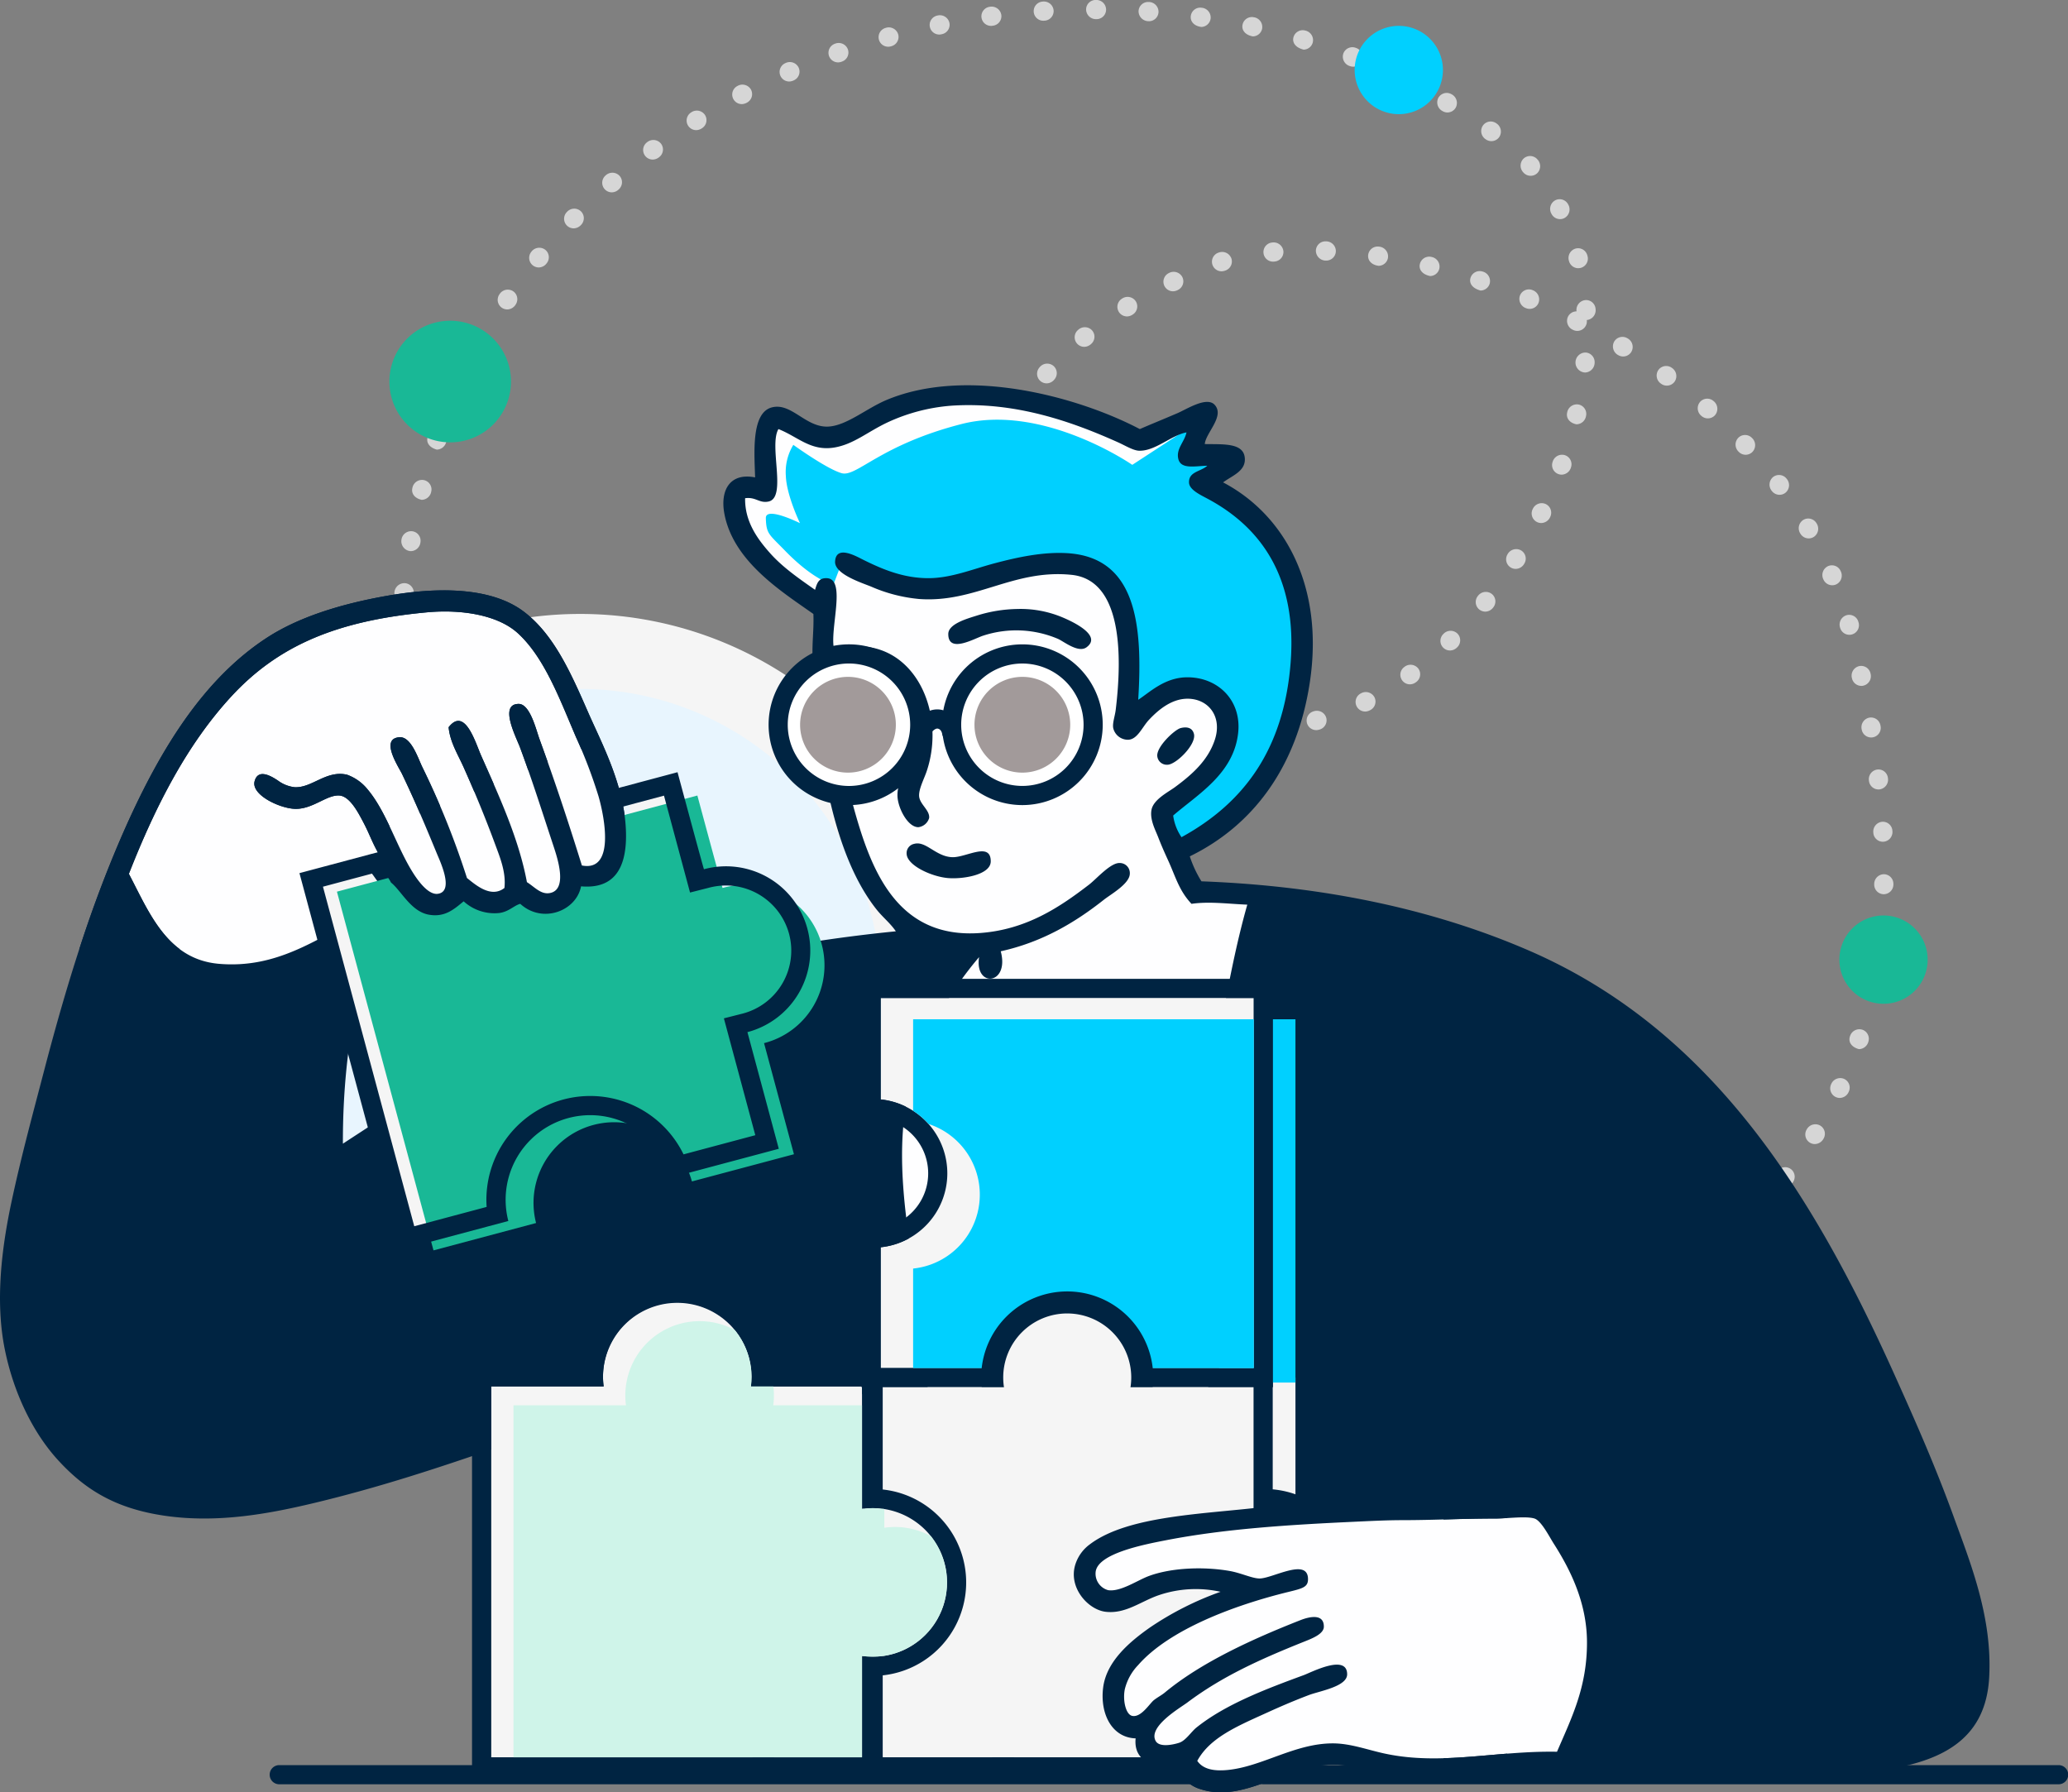
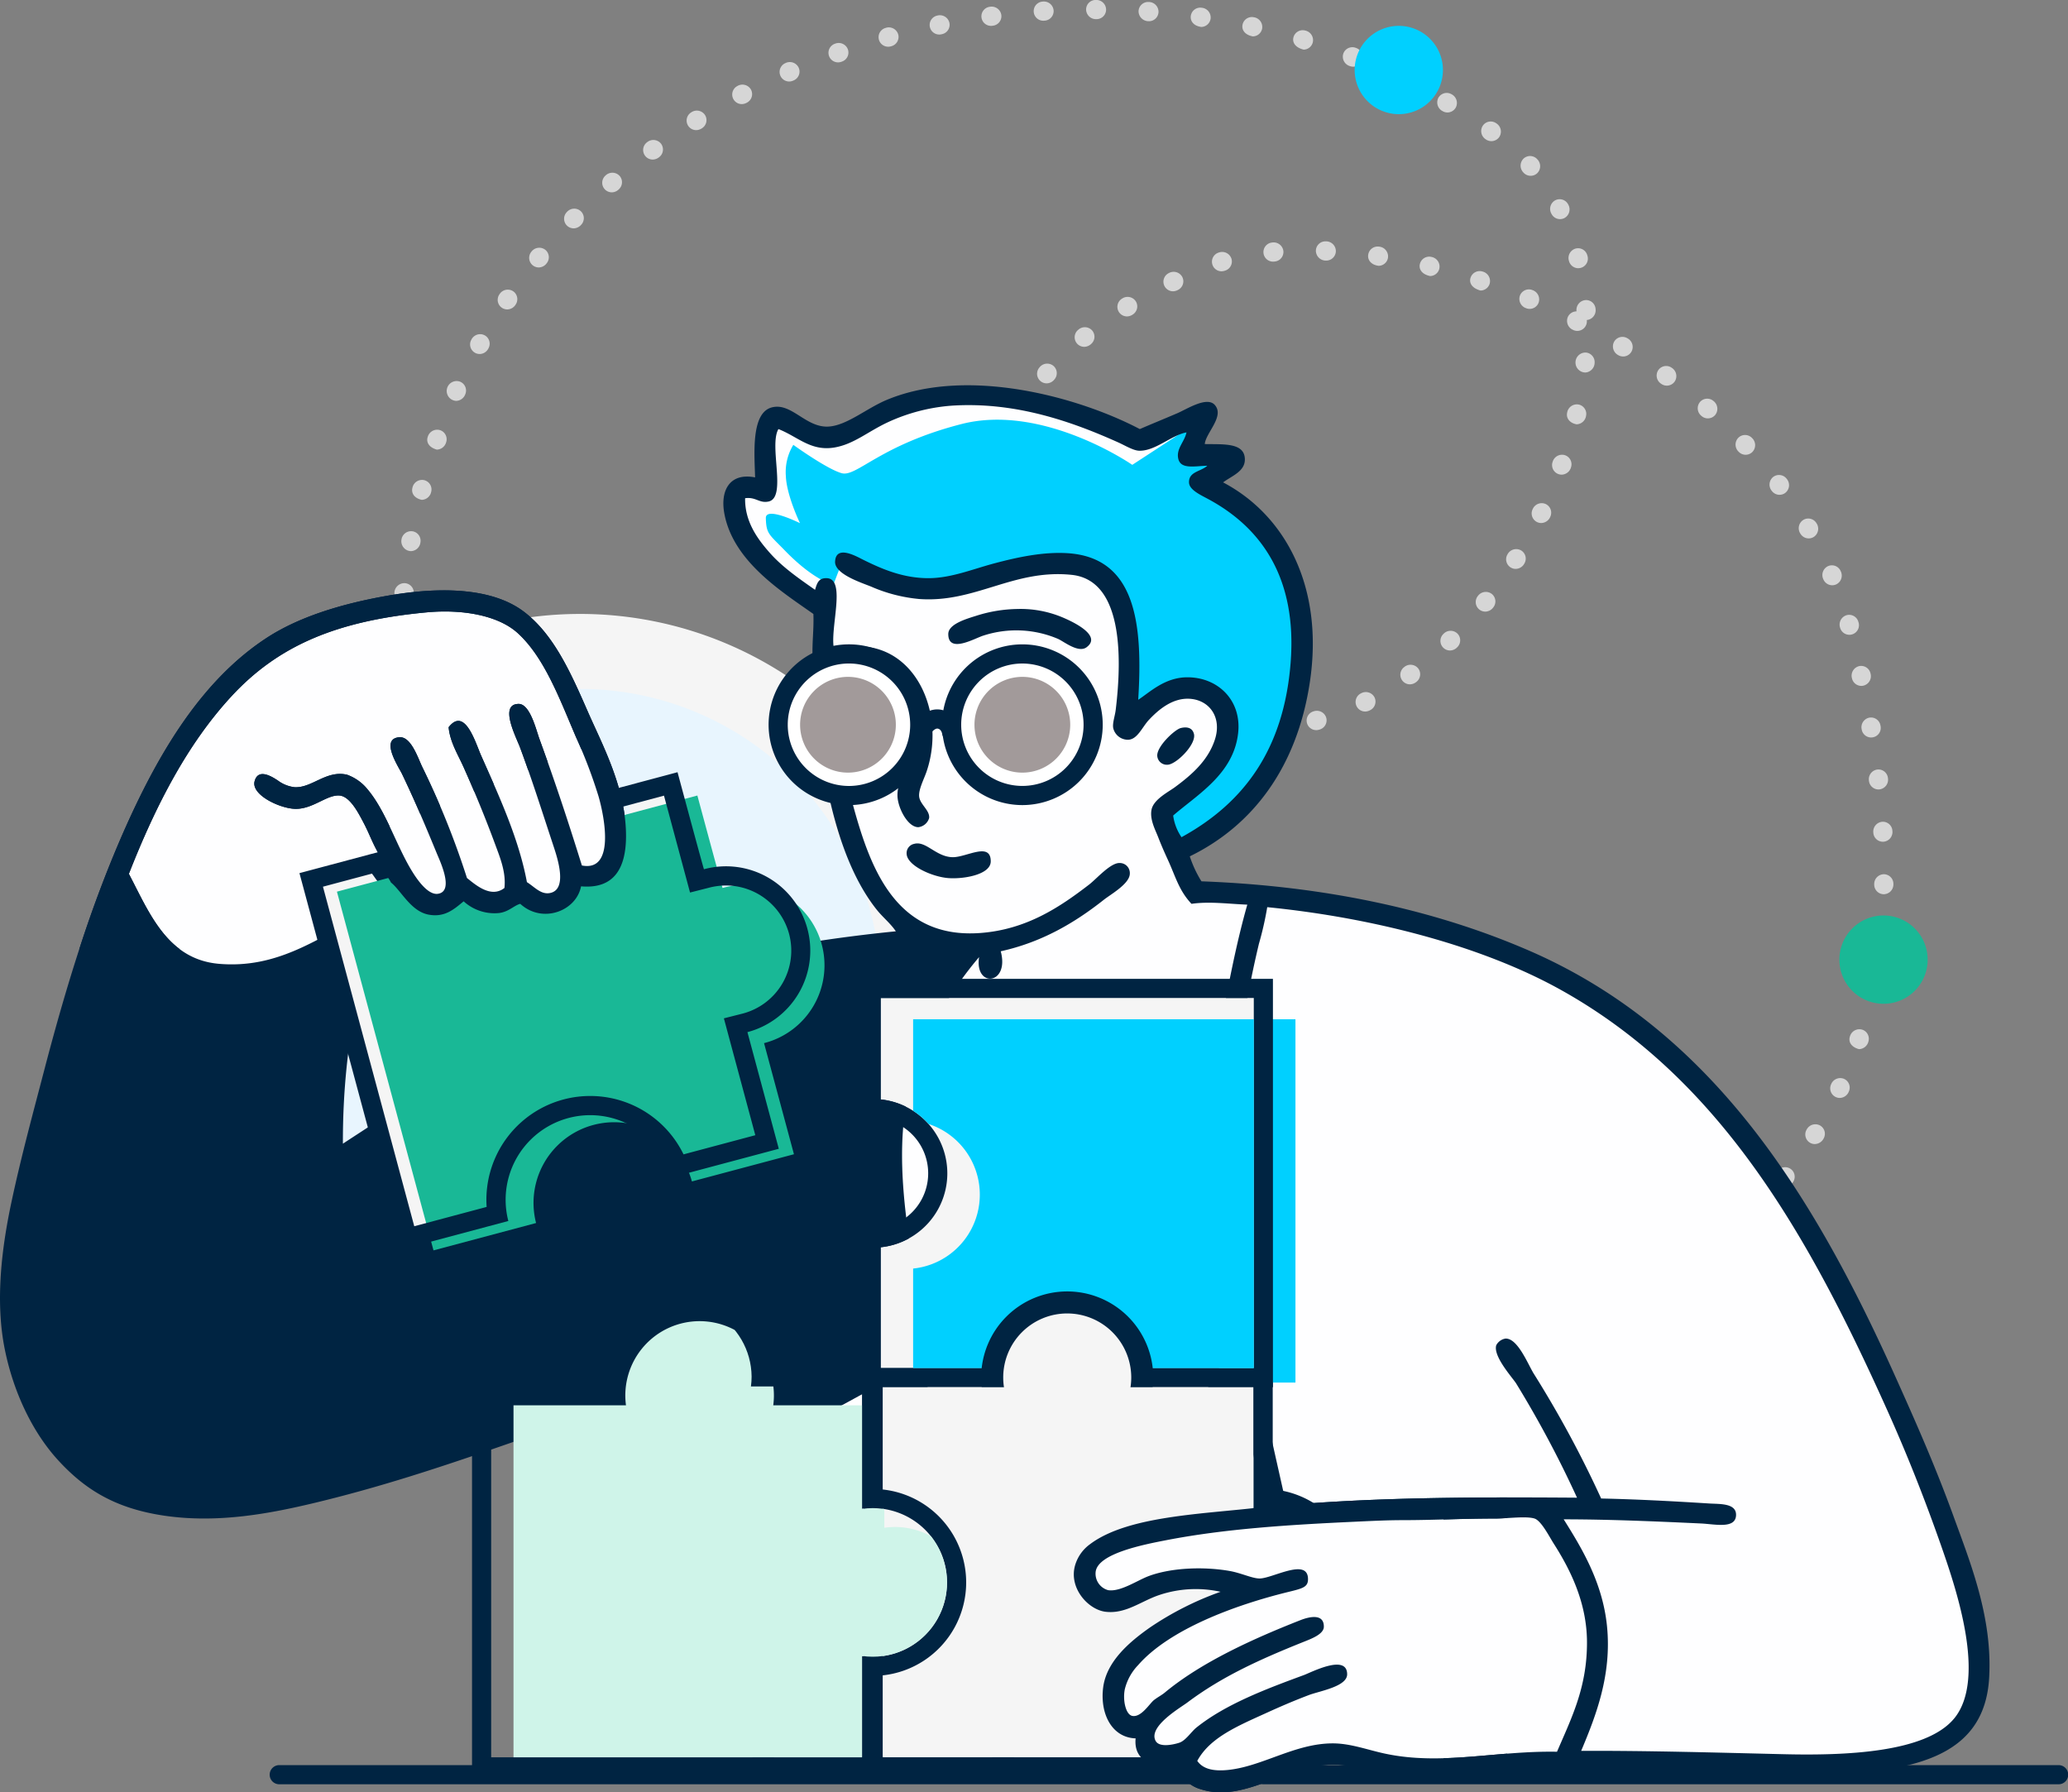
<svg xmlns="http://www.w3.org/2000/svg" width="452" height="391.687" viewBox="0 0 452 391.687">
  <rect x="0" y="0" width="452" height="391.687" fill="#808080" stroke="none" />
  <defs>
    <style>.a{fill:#c9ede2;}.a,.b{clip-rule:evenodd;}.b,.i,.s{fill:#00d0ff;}.c,.p{fill:#f5f5f5;}.c,.d,.h,.i,.j,.k,.m,.r{fill-rule:evenodd;}.d{fill:#e8f5fe;}.e{fill:#ffce1e;}.f{fill:#d6d6d6;}.g,.k{fill:#002442;}.h{fill:#19b896;}.j{fill:#fefeff;}.l{mix-blend-mode:screen;isolation:isolate;}.m,.o{fill:#a29a9a;}.n{fill:#fff;}.q{clip-path:url(#a);}.r{fill:#cff4e9;}.t{clip-path:url(#b);}</style>
    <clipPath id="a">
      <path class="a" d="M4282.538,947.546a16.478,16.478,0,0,0-2.34.168V920.953h-24.276a16.436,16.436,0,0,0,.143-2.156,16.24,16.24,0,0,0-32.479,0,16.607,16.607,0,0,0,.142,2.156h-24.583v81.052H4280.2V979.854a16.46,16.46,0,0,0,2.34.168,16.238,16.238,0,1,0,0-32.477Z" transform="translate(-4199.144 -902.56)" />
    </clipPath>
    <clipPath id="b">
      <path class="b" d="M4252.735,860.7v22.166a16.24,16.24,0,0,1,0,32.308v26.4h81.555V860.7Z" transform="translate(-4252.735 -860.698)" />
    </clipPath>
  </defs>
  <g transform="translate(-4131.56 -723.402)">
    <path class="c" d="M4241.8,807.864a82.1,82.1,0,1,1-82.1,82.1A82.1,82.1,0,0,1,4241.8,807.864Z" transform="translate(16.56 49.705)" />
    <path class="d" d="M4235.728,818.179a65.714,65.714,0,1,1-65.715,65.713A65.714,65.714,0,0,1,4235.728,818.179Z" transform="translate(22.629 55.775)" />
    <g transform="translate(4217.202 723.402)">
      <path class="e" d="M4329.352,917.828a2.093,2.093,0,0,1-.747-4.049,2.117,2.117,0,0,1,2.791,1.2,2.092,2.092,0,0,1-1.235,2.691A2.2,2.2,0,0,1,4329.352,917.828Z" transform="translate(-4102.037 -611.457)" />
-       <path class="f" d="M4423.445,1025.8a2.093,2.093,0,0,1-.737-4.052,2.139,2.139,0,0,1,2.867,1.156,2.093,2.093,0,0,1-1.221,2.7A2.443,2.443,0,0,1,4423.445,1025.8Zm10.712-4.135a2.094,2.094,0,0,1-.759-4.046,2.135,2.135,0,0,1,2.869,1.1,2.1,2.1,0,0,1-1.157,2.727A2.5,2.5,0,0,1,4434.157,1021.661Zm10.635-4.327a2.093,2.093,0,0,1-.824-4.017,2.14,2.14,0,0,1,2.916,1.031,2.092,2.092,0,0,1-1.1,2.747A2.4,2.4,0,0,1,4444.792,1017.334Zm10.321-5.012a2.093,2.093,0,0,1-1.081-3.887,2.134,2.134,0,0,1,3.021.608,2.091,2.091,0,0,1-.7,2.877A2.3,2.3,0,0,1,4455.113,1012.322Zm9.6-6.266a2.093,2.093,0,0,1-1.208-3.8,2.14,2.14,0,0,1,3.063.4,2.093,2.093,0,0,1-.5,2.918A2.285,2.285,0,0,1,4464.718,1006.056Zm9.1-6.97a2.093,2.093,0,0,1-1.336-3.706,2.132,2.132,0,0,1,3.066.135,2.092,2.092,0,0,1-.231,2.951A2.271,2.271,0,0,1,4473.819,999.085Zm8.449-7.745a2.093,2.093,0,0,1-1.49-3.561,2.146,2.146,0,0,1,3.1-.143,2.1,2.1,0,0,1,0,2.963A2.209,2.209,0,0,1,4482.268,991.34Zm7.621-8.559a2.093,2.093,0,0,1-1.629-3.4,2.137,2.137,0,0,1,3.042-.475,2.092,2.092,0,0,1,.347,2.94A2.215,2.215,0,0,1,4489.889,982.781Zm6.619-9.366a2.095,2.095,0,0,1-1.774-3.2,2.136,2.136,0,0,1,2.969-.829,2.089,2.089,0,0,1,.686,2.878A2.192,2.192,0,0,1,4496.508,973.415Zm5.449-10.079a2.1,2.1,0,0,1-1.9-2.975,2.142,2.142,0,0,1,2.867-1.179,2.091,2.091,0,0,1,1,2.785A2.17,2.17,0,0,1,4501.957,963.336Zm4.2-10.665c-1.748-.462-2.35-1.644-1.99-2.743a2.138,2.138,0,0,1,2.708-1.509,2.093,2.093,0,0,1,1.325,2.646A2.159,2.159,0,0,1,4506.156,952.671Zm-315.379-5.814a2.188,2.188,0,1,1,2.1-2.208A2.141,2.141,0,0,1,4190.776,946.857Zm318.321-5.263a2.171,2.171,0,0,1-2.054-2.51,2.145,2.145,0,0,1,2.525-1.809,2.091,2.091,0,0,1,1.611,2.483A2.15,2.15,0,0,1,4509.1,941.595Zm-318.217-6.209a2.093,2.093,0,0,1-2.092-2.07,2.141,2.141,0,0,1,2.069-2.3,2.1,2.1,0,0,1,2.116,2.071,2.138,2.138,0,0,1-2.067,2.3Zm319.979-5.12a2.182,2.182,0,1,1,.223-4.357,2.092,2.092,0,0,1,1.878,2.289A2.153,2.153,0,0,1,4510.86,930.266ZM4190.6,923.92a2.094,2.094,0,0,1-2.089-2,2.147,2.147,0,0,1,2.015-2.367,2.091,2.091,0,0,1,2.161,2.024,2.133,2.133,0,0,1-1.992,2.341C4190.665,923.92,4190.633,923.92,4190.6,923.92Zm320.968-5.1a2.1,2.1,0,0,1-2.092-2.14,2.141,2.141,0,0,1,2.1-2.23,2.1,2.1,0,0,1,2.093,2.141A2.141,2.141,0,0,1,4511.569,918.822Zm-321.481-6.362a2.1,2.1,0,0,1-2.089-2,2.135,2.135,0,0,1,1.966-2.365,2.073,2.073,0,0,1,2.205,1.976,2.146,2.146,0,0,1-1.987,2.388C4190.152,912.459,4190.12,912.46,4190.088,912.46Zm321.283-5.107a2.09,2.09,0,0,1-2.086-1.978,2.145,2.145,0,0,1,1.987-2.389,2.093,2.093,0,0,1,2.183,2,2.132,2.132,0,0,1-1.965,2.364C4511.449,907.353,4511.411,907.353,4511.371,907.353Zm-321.961-6.344a2.093,2.093,0,0,1-2.085-1.955,2.136,2.136,0,0,1,1.938-2.408,2.092,2.092,0,0,1,2.228,1.949,2.142,2.142,0,0,1-1.938,2.41C4189.5,901.007,4189.456,901.009,4189.41,901.009Zm321-5.083a2.094,2.094,0,0,1-2.077-1.863,2.134,2.134,0,0,1,1.809-2.489,2.081,2.081,0,0,1,2.329,1.827,2.145,2.145,0,0,1-1.826,2.511A1.956,1.956,0,0,1,4510.406,895.926Zm-321.8-6.36a2.1,2.1,0,0,1-2.087-1.954,2.134,2.134,0,0,1,1.916-2.408,2.094,2.094,0,0,1,2.246,1.927,2.145,2.145,0,0,1-1.933,2.43C4188.7,889.564,4188.651,889.566,4188.6,889.566Zm187.6-4.9a2.093,2.093,0,0,1-.068-4.186,2.114,2.114,0,0,1,2.341,1.971,2.091,2.091,0,0,1-1.976,2.2C4376.253,884.668,4376.229,884.668,4376.206,884.668Zm132.594-.1a2.092,2.092,0,0,1-2.062-1.749,2.138,2.138,0,0,1,1.687-2.588,2.092,2.092,0,0,1,2.411,1.716,2.1,2.1,0,0,1-2.036,2.621Zm-143.82-.8c-1.728-.308-2.46-1.411-2.231-2.545a2.089,2.089,0,0,1,2.467-1.636,2.133,2.133,0,0,1,1.819,2.48A2.094,2.094,0,0,1,4364.98,883.771Zm22.53-.807a2.093,2.093,0,0,1-.534-4.117,2.14,2.14,0,0,1,2.73,1.426,2.1,2.1,0,0,1-1.469,2.57A2.594,2.594,0,0,1,4387.51,882.964Zm-33.458-2.618a2.094,2.094,0,0,1-.842-.178,2.137,2.137,0,0,1-1.243-2.821,2.09,2.09,0,0,1,2.753-1.088,2.143,2.143,0,0,1,1.25,2.837A2.092,2.092,0,0,1,4354.052,880.346Zm44.161-1.444a2.093,2.093,0,0,1-.927-3.97,2.137,2.137,0,0,1,2.961.859,2.091,2.091,0,0,1-.935,2.808A2.373,2.373,0,0,1,4398.213,878.9Zm-210.439-.78a2.091,2.091,0,0,1-2.089-2,2.136,2.136,0,0,1,1.967-2.365,2.083,2.083,0,0,1,2.2,1.974,2.144,2.144,0,0,1-1.987,2.389C4187.837,878.122,4187.806,878.122,4187.774,878.122Zm156.235-3.29a2.073,2.073,0,0,1-1.175-.362,2.131,2.131,0,0,1-.724-2.982,2.091,2.091,0,0,1,2.9-.6,2.146,2.146,0,0,1,.734,3.026A2.093,2.093,0,0,1,4344.009,874.832Zm162.646-1.534a2.1,2.1,0,0,1-2.044-1.657,2.141,2.141,0,0,1,1.568-2.662,2.093,2.093,0,0,1,2.487,1.606,2.139,2.139,0,0,1-1.571,2.666A2.1,2.1,0,0,1,4506.656,873.3ZM4408,872.952a2.094,2.094,0,0,1-1.232-3.788,2.141,2.141,0,0,1,3.069.353,2.1,2.1,0,0,1-.458,2.926A2.268,2.268,0,0,1,4408,872.952Zm-73.1-5.08a2.077,2.077,0,0,1-1.408-.547,2.13,2.13,0,0,1-.3-3.051,2.1,2.1,0,0,1,2.955-.186,2.148,2.148,0,0,1,.3,3.1A2.093,2.093,0,0,1,4334.9,867.872Zm-147.333-1.217a2.1,2.1,0,0,1-2.095-2.116,2.147,2.147,0,0,1,2.1-2.251,2.1,2.1,0,0,1,2.092,2.14A2.133,2.133,0,0,1,4187.569,866.655Zm229.195-1.1a2.093,2.093,0,0,1-1.457-3.6,2.136,2.136,0,0,1,3.079-.092,2.1,2.1,0,0,1-.022,2.961A2.24,2.24,0,0,1,4416.764,865.557Zm87.281-3.428a2.093,2.093,0,0,1-2.018-1.542,2.145,2.145,0,0,1,1.437-2.751,2.091,2.091,0,0,1,2.559,1.489,2.1,2.1,0,0,1-1.978,2.805Zm-177.013-2.577a2.084,2.084,0,0,1-1.655-.812,2.139,2.139,0,0,1,.257-3.078,2.1,2.1,0,0,1,2.938.367,2.142,2.142,0,0,1-.259,3.085A2.083,2.083,0,0,1,4327.031,859.553Zm97.437-2.489a2.094,2.094,0,0,1-1.63-3.4,2.141,2.141,0,0,1,3.054-.465,2.091,2.091,0,0,1,.326,2.942A2.2,2.2,0,0,1,4424.468,857.064Zm-236.294-1.854a2.183,2.183,0,1,1,.2-4.36,2.1,2.1,0,0,1,1.9,2.27A2.153,2.153,0,0,1,4188.174,855.21ZM4500.3,851.3a2.1,2.1,0,0,1-1.926-1.269,2.146,2.146,0,0,1,1.048-2.926,2.091,2.091,0,0,1,2.736,1.128,2.135,2.135,0,0,1-1.035,2.9A2.077,2.077,0,0,1,4500.3,851.3Zm-179.232-1.514a2.094,2.094,0,0,1-1.9-1.223,2.148,2.148,0,0,1,.976-2.95,2.1,2.1,0,0,1,2.765,1.059,2.136,2.136,0,0,1-.966,2.923A2.089,2.089,0,0,1,4321.07,849.787Zm110.047-2.063a2.093,2.093,0,0,1-1.774-3.2,2.148,2.148,0,0,1,3.009-.805,2.093,2.093,0,0,1,.626,2.893A2.173,2.173,0,0,1,4431.117,847.723Zm-241.478-3.878a2.165,2.165,0,0,1-2.064-2.465,2.133,2.133,0,0,1,2.437-1.873,2.093,2.093,0,0,1,1.72,2.408A2.162,2.162,0,0,1,4189.639,843.846Zm305.517-2.783a2.1,2.1,0,0,1-1.807-1.031,2.147,2.147,0,0,1,.658-3.031,2.1,2.1,0,0,1,2.864.758,2.138,2.138,0,0,1-.654,3.013A2.1,2.1,0,0,1,4495.156,841.063Zm-177.237-2.26a2.1,2.1,0,0,1-2.072-1.814,2.146,2.146,0,0,1,1.8-2.537,2.086,2.086,0,0,1,2.33,1.824,2.133,2.133,0,0,1-1.776,2.508A2.075,2.075,0,0,1,4317.918,838.8Zm118.782-1.1a2.095,2.095,0,0,1-1.881-3.012,2.139,2.139,0,0,1,2.88-1.128,2.094,2.094,0,0,1,.965,2.8A2.177,2.177,0,0,1,4436.7,837.7ZM4192,832.633c-1.649-.359-2.317-1.5-2.026-2.621a2.137,2.137,0,0,1,2.6-1.673,2.092,2.092,0,0,1,1.5,2.554A2.157,2.157,0,0,1,4192,832.633Zm296.782-1.1a2.087,2.087,0,0,1-1.666-.823,2.147,2.147,0,0,1,.309-3.1,2.1,2.1,0,0,1,2.928.438,2.133,2.133,0,0,1-.3,3.053A2.076,2.076,0,0,1,4488.786,831.535Zm-170.478-4.141a2.178,2.178,0,1,1,.449-4.325,2.1,2.1,0,0,1,1.637,2.467A2.149,2.149,0,0,1,4318.308,827.394Zm122.856-.264a2.065,2.065,0,0,1-.711-.125,2.091,2.091,0,0,1-1.257-2.68,2.136,2.136,0,0,1,2.724-1.436,2.1,2.1,0,0,1,1.279,2.67A2.173,2.173,0,0,1,4441.164,827.13Zm40.212-4.346a2.092,2.092,0,0,1-1.526-.661,2.14,2.14,0,0,1-.03-3.091,2.093,2.093,0,0,1,2.96.094,2.14,2.14,0,0,1,.029,3.091A2.088,2.088,0,0,1,4481.376,822.784ZM4195.3,821.658c-1.787-.505-2.359-1.7-1.973-2.789a2.137,2.137,0,0,1,2.722-1.453,2.093,2.093,0,0,1,1.287,2.667A2.168,2.168,0,0,1,4195.3,821.658Zm126.835-5.031a2.094,2.094,0,0,1-1.855-3.058,2.146,2.146,0,0,1,2.915-1.052,2.1,2.1,0,0,1,.882,2.829A2.176,2.176,0,0,1,4322.133,816.627Zm122.272-.5c-1.588-.305-2.3-1.425-2.044-2.554a2.143,2.143,0,0,1,2.57-1.754,2.093,2.093,0,0,1,1.55,2.521A2.148,2.148,0,0,1,4444.4,816.127Zm28.708-1.295a2.087,2.087,0,0,1-1.383-.524,2.132,2.132,0,0,1-.343-3.048,2.089,2.089,0,0,1,2.95-.23,2.147,2.147,0,0,1,.348,3.094A2.09,2.09,0,0,1,4473.113,814.832Zm-273.589-3.825a2.167,2.167,0,1,1,.927-4.171,2.093,2.093,0,0,1,1.06,2.764A2.183,2.183,0,0,1,4199.524,811.007Zm264.623-3.329a2.087,2.087,0,0,1-1.244-.411,2.136,2.136,0,0,1-.586-3.034,2.1,2.1,0,0,1,2.93-.44,2.141,2.141,0,0,1,.584,3.037A2.09,2.09,0,0,1,4464.147,807.677Zm-135.552-.5a2.094,2.094,0,0,1-1.568-3.479,2.131,2.131,0,0,1,3.048-.343,2.094,2.094,0,0,1,.232,2.951A2.229,2.229,0,0,1,4328.6,807.182Zm117.669-2.372a2.182,2.182,0,1,1,.2-4.36,2.1,2.1,0,0,1,1.9,2.268A2.157,2.157,0,0,1,4446.265,804.81Zm8.333-3.5a2.09,2.09,0,0,1-1.077-.3,2.145,2.145,0,0,1-.851-3,2.094,2.094,0,0,1,2.883-.669,2.133,2.133,0,0,1,.842,2.953A2.1,2.1,0,0,1,4454.6,801.309Zm-249.927-.54a2.094,2.094,0,0,1-1.822-3.12,2.134,2.134,0,0,1,2.931-.963,2.091,2.091,0,0,1,.811,2.847A2.183,2.183,0,0,1,4204.671,800.769Zm132.143-1.569a2.093,2.093,0,0,1-1.312-3.725,2.133,2.133,0,0,1,3.064.181,2.092,2.092,0,0,1-.279,2.947A2.26,2.26,0,0,1,4336.813,799.2Zm107.764-3.482a2.078,2.078,0,0,1-.943-.227,2.141,2.141,0,0,1-1.085-2.894,2.092,2.092,0,0,1,1.863-1.148,2.161,2.161,0,0,1,1.958-2.465,2.078,2.078,0,0,1,2.205,1.974,2.14,2.14,0,0,1-1.922,2.384,2.094,2.094,0,0,1-2.077,2.376Zm-98.424-3.164a2.094,2.094,0,0,1-1.083-3.887,2.134,2.134,0,0,1,3.012.591,2.092,2.092,0,0,1-.67,2.883A2.3,2.3,0,0,1,4346.154,792.554Zm-135.45-1.53a2.092,2.092,0,0,1-1.719-3.286,2.136,2.136,0,0,1,3-.688,2.1,2.1,0,0,1,.555,2.909A2.2,2.2,0,0,1,4210.7,791.024Zm223.457-.117a2.086,2.086,0,0,1-.8-.162,2.14,2.14,0,0,1-1.295-2.807,2.092,2.092,0,0,1,2.737-1.128,2.142,2.142,0,0,1,1.294,2.808A2.094,2.094,0,0,1,4434.16,790.906Zm-77.945-3.846a2.094,2.094,0,0,1-.92-3.976,2.142,2.142,0,0,1,2.972.9,2.09,2.09,0,0,1-.99,2.789A2.328,2.328,0,0,1,4356.215,787.061Zm67.2-.167c-1.931-.531-2.524-1.717-2.159-2.813a2.092,2.092,0,0,1,2.648-1.325,2.141,2.141,0,0,1,1.5,2.713A2.1,2.1,0,0,1,4423.412,786.894Zm-11.028-3.167c-1.8-.383-2.489-1.517-2.21-2.642a2.09,2.09,0,0,1,2.535-1.53,2.143,2.143,0,0,1,1.705,2.584A2.094,2.094,0,0,1,4412.384,783.726Zm-45.577-1.034a2.094,2.094,0,0,1-.591-4.1,2.141,2.141,0,0,1,2.773,1.357,2.092,2.092,0,0,1-1.405,2.6A2.563,2.563,0,0,1,4366.807,782.692Zm77.977-.675a2.093,2.093,0,0,1-2.028-1.585,2.139,2.139,0,0,1,1.461-2.712,2.091,2.091,0,0,1,2.551,1.5,2.1,2.1,0,0,1-1.984,2.794Zm-227.208-.168a2.095,2.095,0,0,1-1.633-3.4,2.151,2.151,0,0,1,3.085-.443,2.094,2.094,0,0,1,.276,2.947A2.183,2.183,0,0,1,4217.576,781.849Zm183.554-.357c-1.626-.214-2.421-1.277-2.255-2.421a2.088,2.088,0,0,1,2.372-1.771,2.145,2.145,0,0,1,1.949,2.421A2.093,2.093,0,0,1,4401.129,781.491Zm-23.065-.912a2.093,2.093,0,0,1-.2-4.176,2.148,2.148,0,0,1,2.472,1.884,2.092,2.092,0,0,1-1.9,2.268A3.37,3.37,0,0,1,4378.064,780.579Zm11.648-.233a2.166,2.166,0,0,1-2.274-2.2,2.084,2.084,0,0,1,2.183-2,2.138,2.138,0,0,1,2.18,2.191A2.093,2.093,0,0,1,4389.713,780.346Zm-164.5-7.04a2.094,2.094,0,0,1-1.48-3.574,2.129,2.129,0,0,1,3.064-.151,2.094,2.094,0,0,1,.046,2.959A2.243,2.243,0,0,1,4225.209,773.306Zm215.591-2.017a2.091,2.091,0,0,1-1.869-1.15,2.131,2.131,0,0,1,.819-2.964,2.094,2.094,0,0,1,2.823.894,2.144,2.144,0,0,1-.831,2.993A2.068,2.068,0,0,1,4440.8,771.288Zm-207.259-5.852a2.094,2.094,0,0,1-1.372-3.674,2.143,2.143,0,0,1,3.1.1,2.093,2.093,0,0,1-.23,2.951A2.218,2.218,0,0,1,4233.541,765.437Zm200.834-3.615a2.092,2.092,0,0,1-1.57-.708,2.141,2.141,0,0,1,.065-3.091,2.093,2.093,0,0,1,2.955.186,2.141,2.141,0,0,1-.065,3.091A2.093,2.093,0,0,1,4434.375,761.821ZM4242.5,758.272a2.093,2.093,0,0,1-1.221-3.795,2.135,2.135,0,0,1,3.049.349,2.1,2.1,0,0,1-.438,2.929A2.284,2.284,0,0,1,4242.5,758.272Zm183.3-4.025a2.074,2.074,0,0,1-1.217-.391,2.138,2.138,0,0,1-.631-3.026,2.088,2.088,0,0,1,2.921-.483,2.139,2.139,0,0,1,.631,3.026A2.093,2.093,0,0,1,4425.794,754.247Zm-173.8-2.407a2.093,2.093,0,0,1-1.1-3.874,2.139,2.139,0,0,1,3.029.578,2.094,2.094,0,0,1-.668,2.885A2.313,2.313,0,0,1,4251.99,751.841Zm164.2-3.859a2.061,2.061,0,0,1-1.059-.291,2.141,2.141,0,0,1-.895-2.966A2.092,2.092,0,0,1,4417.1,744a2.136,2.136,0,0,1,.89,2.955A2.094,2.094,0,0,1,4416.187,747.982Zm-154.235-1.828a2.094,2.094,0,0,1-.974-3.947,2.144,2.144,0,0,1,2.993.8,2.094,2.094,0,0,1-.895,2.824A2.332,2.332,0,0,1,4261.952,746.154Zm144.132-3.6a2.1,2.1,0,0,1-.915-.213,2.14,2.14,0,0,1-1.132-2.87,2.093,2.093,0,0,1,2.794-.977,2.145,2.145,0,0,1,1.137,2.883A2.1,2.1,0,0,1,4406.084,742.558Zm-133.775-1.341a2.093,2.093,0,0,1-.826-4.017,2.137,2.137,0,0,1,2.912,1.02,2.092,2.092,0,0,1-1.086,2.753A2.41,2.41,0,0,1,4272.309,741.217Zm123.261-3.239a2.1,2.1,0,0,1-.758-.143,2.144,2.144,0,0,1-1.36-2.783,2.094,2.094,0,0,1,2.715-1.183,2.139,2.139,0,0,1,1.355,2.773A2.1,2.1,0,0,1,4395.57,737.978Zm-112.579-.939a2.094,2.094,0,0,1-.689-4.071,2.14,2.14,0,0,1,2.838,1.226,2.092,2.092,0,0,1-1.286,2.667A2.487,2.487,0,0,1,4282.991,737.039Zm101.735-2.791c-1.9-.489-2.516-1.663-2.175-2.769a2.1,2.1,0,0,1,2.619-1.379,2.134,2.134,0,0,1,1.56,2.653A2.1,2.1,0,0,1,4384.726,734.248Zm-90.782-.629a2.094,2.094,0,0,1-.556-4.113,2.142,2.142,0,0,1,2.751,1.42,2.093,2.093,0,0,1-1.47,2.57A2.66,2.66,0,0,1,4293.943,733.619Zm79.685-2.264c-1.752-.332-2.47-1.444-2.225-2.575a2.084,2.084,0,0,1,2.487-1.6,2.145,2.145,0,0,1,1.779,2.545A2.1,2.1,0,0,1,4373.628,731.356Zm-68.525-.4a2.094,2.094,0,0,1-.414-4.146,2.139,2.139,0,0,1,2.645,1.6,2.092,2.092,0,0,1-1.636,2.465A2.9,2.9,0,0,1,4305.1,730.958Zm57.244-1.666c-1.63-.216-2.421-1.279-2.254-2.422a2.087,2.087,0,0,1,2.375-1.768,2.139,2.139,0,0,1,1.949,2.4A2.1,2.1,0,0,1,4362.347,729.292Zm-45.929-.229a2.093,2.093,0,0,1-.275-4.168,2.146,2.146,0,0,1,2.532,1.774,2.094,2.094,0,0,1-1.8,2.353A3.183,3.183,0,0,1,4316.418,729.063Zm34.527-1.023a2.182,2.182,0,0,1-2.273-2.245,2.094,2.094,0,0,1,2.229-1.951,2.147,2.147,0,0,1,2.13,2.262A2.094,2.094,0,0,1,4350.945,728.04Zm-23.113-.1a2.094,2.094,0,0,1-.114-4.184,2.134,2.134,0,0,1,2.388,1.941,2.094,2.094,0,0,1-1.953,2.227C4327.912,727.937,4327.872,727.939,4327.832,727.939Zm11.648-.349a2.145,2.145,0,0,1-2.274-2.116,2.083,2.083,0,0,1,2.118-2.071,2.136,2.136,0,0,1,2.252,2.094A2.093,2.093,0,0,1,4339.48,727.589Z" transform="translate(-4185.474 -723.402)" />
+       <path class="f" d="M4423.445,1025.8a2.093,2.093,0,0,1-.737-4.052,2.139,2.139,0,0,1,2.867,1.156,2.093,2.093,0,0,1-1.221,2.7A2.443,2.443,0,0,1,4423.445,1025.8Zm10.712-4.135a2.094,2.094,0,0,1-.759-4.046,2.135,2.135,0,0,1,2.869,1.1,2.1,2.1,0,0,1-1.157,2.727A2.5,2.5,0,0,1,4434.157,1021.661Zm10.635-4.327a2.093,2.093,0,0,1-.824-4.017,2.14,2.14,0,0,1,2.916,1.031,2.092,2.092,0,0,1-1.1,2.747A2.4,2.4,0,0,1,4444.792,1017.334Zm10.321-5.012a2.093,2.093,0,0,1-1.081-3.887,2.134,2.134,0,0,1,3.021.608,2.091,2.091,0,0,1-.7,2.877A2.3,2.3,0,0,1,4455.113,1012.322Zm9.6-6.266a2.093,2.093,0,0,1-1.208-3.8,2.14,2.14,0,0,1,3.063.4,2.093,2.093,0,0,1-.5,2.918A2.285,2.285,0,0,1,4464.718,1006.056Zm9.1-6.97a2.093,2.093,0,0,1-1.336-3.706,2.132,2.132,0,0,1,3.066.135,2.092,2.092,0,0,1-.231,2.951A2.271,2.271,0,0,1,4473.819,999.085Zm8.449-7.745a2.093,2.093,0,0,1-1.49-3.561,2.146,2.146,0,0,1,3.1-.143,2.1,2.1,0,0,1,0,2.963A2.209,2.209,0,0,1,4482.268,991.34Zm7.621-8.559a2.093,2.093,0,0,1-1.629-3.4,2.137,2.137,0,0,1,3.042-.475,2.092,2.092,0,0,1,.347,2.94A2.215,2.215,0,0,1,4489.889,982.781Zm6.619-9.366a2.095,2.095,0,0,1-1.774-3.2,2.136,2.136,0,0,1,2.969-.829,2.089,2.089,0,0,1,.686,2.878A2.192,2.192,0,0,1,4496.508,973.415Zm5.449-10.079a2.1,2.1,0,0,1-1.9-2.975,2.142,2.142,0,0,1,2.867-1.179,2.091,2.091,0,0,1,1,2.785A2.17,2.17,0,0,1,4501.957,963.336Zm4.2-10.665c-1.748-.462-2.35-1.644-1.99-2.743a2.138,2.138,0,0,1,2.708-1.509,2.093,2.093,0,0,1,1.325,2.646A2.159,2.159,0,0,1,4506.156,952.671Zm-315.379-5.814a2.188,2.188,0,1,1,2.1-2.208A2.141,2.141,0,0,1,4190.776,946.857Zm318.321-5.263a2.171,2.171,0,0,1-2.054-2.51,2.145,2.145,0,0,1,2.525-1.809,2.091,2.091,0,0,1,1.611,2.483A2.15,2.15,0,0,1,4509.1,941.595Zm-318.217-6.209a2.093,2.093,0,0,1-2.092-2.07,2.141,2.141,0,0,1,2.069-2.3,2.1,2.1,0,0,1,2.116,2.071,2.138,2.138,0,0,1-2.067,2.3Zm319.979-5.12a2.182,2.182,0,1,1,.223-4.357,2.092,2.092,0,0,1,1.878,2.289A2.153,2.153,0,0,1,4510.86,930.266ZM4190.6,923.92a2.094,2.094,0,0,1-2.089-2,2.147,2.147,0,0,1,2.015-2.367,2.091,2.091,0,0,1,2.161,2.024,2.133,2.133,0,0,1-1.992,2.341C4190.665,923.92,4190.633,923.92,4190.6,923.92Zm320.968-5.1a2.1,2.1,0,0,1-2.092-2.14,2.141,2.141,0,0,1,2.1-2.23,2.1,2.1,0,0,1,2.093,2.141A2.141,2.141,0,0,1,4511.569,918.822Zm-321.481-6.362a2.1,2.1,0,0,1-2.089-2,2.135,2.135,0,0,1,1.966-2.365,2.073,2.073,0,0,1,2.205,1.976,2.146,2.146,0,0,1-1.987,2.388C4190.152,912.459,4190.12,912.46,4190.088,912.46Zm321.283-5.107a2.09,2.09,0,0,1-2.086-1.978,2.145,2.145,0,0,1,1.987-2.389,2.093,2.093,0,0,1,2.183,2,2.132,2.132,0,0,1-1.965,2.364C4511.449,907.353,4511.411,907.353,4511.371,907.353Zm-321.961-6.344a2.093,2.093,0,0,1-2.085-1.955,2.136,2.136,0,0,1,1.938-2.408,2.092,2.092,0,0,1,2.228,1.949,2.142,2.142,0,0,1-1.938,2.41C4189.5,901.007,4189.456,901.009,4189.41,901.009m321-5.083a2.094,2.094,0,0,1-2.077-1.863,2.134,2.134,0,0,1,1.809-2.489,2.081,2.081,0,0,1,2.329,1.827,2.145,2.145,0,0,1-1.826,2.511A1.956,1.956,0,0,1,4510.406,895.926Zm-321.8-6.36a2.1,2.1,0,0,1-2.087-1.954,2.134,2.134,0,0,1,1.916-2.408,2.094,2.094,0,0,1,2.246,1.927,2.145,2.145,0,0,1-1.933,2.43C4188.7,889.564,4188.651,889.566,4188.6,889.566Zm187.6-4.9a2.093,2.093,0,0,1-.068-4.186,2.114,2.114,0,0,1,2.341,1.971,2.091,2.091,0,0,1-1.976,2.2C4376.253,884.668,4376.229,884.668,4376.206,884.668Zm132.594-.1a2.092,2.092,0,0,1-2.062-1.749,2.138,2.138,0,0,1,1.687-2.588,2.092,2.092,0,0,1,2.411,1.716,2.1,2.1,0,0,1-2.036,2.621Zm-143.82-.8c-1.728-.308-2.46-1.411-2.231-2.545a2.089,2.089,0,0,1,2.467-1.636,2.133,2.133,0,0,1,1.819,2.48A2.094,2.094,0,0,1,4364.98,883.771Zm22.53-.807a2.093,2.093,0,0,1-.534-4.117,2.14,2.14,0,0,1,2.73,1.426,2.1,2.1,0,0,1-1.469,2.57A2.594,2.594,0,0,1,4387.51,882.964Zm-33.458-2.618a2.094,2.094,0,0,1-.842-.178,2.137,2.137,0,0,1-1.243-2.821,2.09,2.09,0,0,1,2.753-1.088,2.143,2.143,0,0,1,1.25,2.837A2.092,2.092,0,0,1,4354.052,880.346Zm44.161-1.444a2.093,2.093,0,0,1-.927-3.97,2.137,2.137,0,0,1,2.961.859,2.091,2.091,0,0,1-.935,2.808A2.373,2.373,0,0,1,4398.213,878.9Zm-210.439-.78a2.091,2.091,0,0,1-2.089-2,2.136,2.136,0,0,1,1.967-2.365,2.083,2.083,0,0,1,2.2,1.974,2.144,2.144,0,0,1-1.987,2.389C4187.837,878.122,4187.806,878.122,4187.774,878.122Zm156.235-3.29a2.073,2.073,0,0,1-1.175-.362,2.131,2.131,0,0,1-.724-2.982,2.091,2.091,0,0,1,2.9-.6,2.146,2.146,0,0,1,.734,3.026A2.093,2.093,0,0,1,4344.009,874.832Zm162.646-1.534a2.1,2.1,0,0,1-2.044-1.657,2.141,2.141,0,0,1,1.568-2.662,2.093,2.093,0,0,1,2.487,1.606,2.139,2.139,0,0,1-1.571,2.666A2.1,2.1,0,0,1,4506.656,873.3ZM4408,872.952a2.094,2.094,0,0,1-1.232-3.788,2.141,2.141,0,0,1,3.069.353,2.1,2.1,0,0,1-.458,2.926A2.268,2.268,0,0,1,4408,872.952Zm-73.1-5.08a2.077,2.077,0,0,1-1.408-.547,2.13,2.13,0,0,1-.3-3.051,2.1,2.1,0,0,1,2.955-.186,2.148,2.148,0,0,1,.3,3.1A2.093,2.093,0,0,1,4334.9,867.872Zm-147.333-1.217a2.1,2.1,0,0,1-2.095-2.116,2.147,2.147,0,0,1,2.1-2.251,2.1,2.1,0,0,1,2.092,2.14A2.133,2.133,0,0,1,4187.569,866.655Zm229.195-1.1a2.093,2.093,0,0,1-1.457-3.6,2.136,2.136,0,0,1,3.079-.092,2.1,2.1,0,0,1-.022,2.961A2.24,2.24,0,0,1,4416.764,865.557Zm87.281-3.428a2.093,2.093,0,0,1-2.018-1.542,2.145,2.145,0,0,1,1.437-2.751,2.091,2.091,0,0,1,2.559,1.489,2.1,2.1,0,0,1-1.978,2.805Zm-177.013-2.577a2.084,2.084,0,0,1-1.655-.812,2.139,2.139,0,0,1,.257-3.078,2.1,2.1,0,0,1,2.938.367,2.142,2.142,0,0,1-.259,3.085A2.083,2.083,0,0,1,4327.031,859.553Zm97.437-2.489a2.094,2.094,0,0,1-1.63-3.4,2.141,2.141,0,0,1,3.054-.465,2.091,2.091,0,0,1,.326,2.942A2.2,2.2,0,0,1,4424.468,857.064Zm-236.294-1.854a2.183,2.183,0,1,1,.2-4.36,2.1,2.1,0,0,1,1.9,2.27A2.153,2.153,0,0,1,4188.174,855.21ZM4500.3,851.3a2.1,2.1,0,0,1-1.926-1.269,2.146,2.146,0,0,1,1.048-2.926,2.091,2.091,0,0,1,2.736,1.128,2.135,2.135,0,0,1-1.035,2.9A2.077,2.077,0,0,1,4500.3,851.3Zm-179.232-1.514a2.094,2.094,0,0,1-1.9-1.223,2.148,2.148,0,0,1,.976-2.95,2.1,2.1,0,0,1,2.765,1.059,2.136,2.136,0,0,1-.966,2.923A2.089,2.089,0,0,1,4321.07,849.787Zm110.047-2.063a2.093,2.093,0,0,1-1.774-3.2,2.148,2.148,0,0,1,3.009-.805,2.093,2.093,0,0,1,.626,2.893A2.173,2.173,0,0,1,4431.117,847.723Zm-241.478-3.878a2.165,2.165,0,0,1-2.064-2.465,2.133,2.133,0,0,1,2.437-1.873,2.093,2.093,0,0,1,1.72,2.408A2.162,2.162,0,0,1,4189.639,843.846Zm305.517-2.783a2.1,2.1,0,0,1-1.807-1.031,2.147,2.147,0,0,1,.658-3.031,2.1,2.1,0,0,1,2.864.758,2.138,2.138,0,0,1-.654,3.013A2.1,2.1,0,0,1,4495.156,841.063Zm-177.237-2.26a2.1,2.1,0,0,1-2.072-1.814,2.146,2.146,0,0,1,1.8-2.537,2.086,2.086,0,0,1,2.33,1.824,2.133,2.133,0,0,1-1.776,2.508A2.075,2.075,0,0,1,4317.918,838.8Zm118.782-1.1a2.095,2.095,0,0,1-1.881-3.012,2.139,2.139,0,0,1,2.88-1.128,2.094,2.094,0,0,1,.965,2.8A2.177,2.177,0,0,1,4436.7,837.7ZM4192,832.633c-1.649-.359-2.317-1.5-2.026-2.621a2.137,2.137,0,0,1,2.6-1.673,2.092,2.092,0,0,1,1.5,2.554A2.157,2.157,0,0,1,4192,832.633Zm296.782-1.1a2.087,2.087,0,0,1-1.666-.823,2.147,2.147,0,0,1,.309-3.1,2.1,2.1,0,0,1,2.928.438,2.133,2.133,0,0,1-.3,3.053A2.076,2.076,0,0,1,4488.786,831.535Zm-170.478-4.141a2.178,2.178,0,1,1,.449-4.325,2.1,2.1,0,0,1,1.637,2.467A2.149,2.149,0,0,1,4318.308,827.394Zm122.856-.264a2.065,2.065,0,0,1-.711-.125,2.091,2.091,0,0,1-1.257-2.68,2.136,2.136,0,0,1,2.724-1.436,2.1,2.1,0,0,1,1.279,2.67A2.173,2.173,0,0,1,4441.164,827.13Zm40.212-4.346a2.092,2.092,0,0,1-1.526-.661,2.14,2.14,0,0,1-.03-3.091,2.093,2.093,0,0,1,2.96.094,2.14,2.14,0,0,1,.029,3.091A2.088,2.088,0,0,1,4481.376,822.784ZM4195.3,821.658c-1.787-.505-2.359-1.7-1.973-2.789a2.137,2.137,0,0,1,2.722-1.453,2.093,2.093,0,0,1,1.287,2.667A2.168,2.168,0,0,1,4195.3,821.658Zm126.835-5.031a2.094,2.094,0,0,1-1.855-3.058,2.146,2.146,0,0,1,2.915-1.052,2.1,2.1,0,0,1,.882,2.829A2.176,2.176,0,0,1,4322.133,816.627Zm122.272-.5c-1.588-.305-2.3-1.425-2.044-2.554a2.143,2.143,0,0,1,2.57-1.754,2.093,2.093,0,0,1,1.55,2.521A2.148,2.148,0,0,1,4444.4,816.127Zm28.708-1.295a2.087,2.087,0,0,1-1.383-.524,2.132,2.132,0,0,1-.343-3.048,2.089,2.089,0,0,1,2.95-.23,2.147,2.147,0,0,1,.348,3.094A2.09,2.09,0,0,1,4473.113,814.832Zm-273.589-3.825a2.167,2.167,0,1,1,.927-4.171,2.093,2.093,0,0,1,1.06,2.764A2.183,2.183,0,0,1,4199.524,811.007Zm264.623-3.329a2.087,2.087,0,0,1-1.244-.411,2.136,2.136,0,0,1-.586-3.034,2.1,2.1,0,0,1,2.93-.44,2.141,2.141,0,0,1,.584,3.037A2.09,2.09,0,0,1,4464.147,807.677Zm-135.552-.5a2.094,2.094,0,0,1-1.568-3.479,2.131,2.131,0,0,1,3.048-.343,2.094,2.094,0,0,1,.232,2.951A2.229,2.229,0,0,1,4328.6,807.182Zm117.669-2.372a2.182,2.182,0,1,1,.2-4.36,2.1,2.1,0,0,1,1.9,2.268A2.157,2.157,0,0,1,4446.265,804.81Zm8.333-3.5a2.09,2.09,0,0,1-1.077-.3,2.145,2.145,0,0,1-.851-3,2.094,2.094,0,0,1,2.883-.669,2.133,2.133,0,0,1,.842,2.953A2.1,2.1,0,0,1,4454.6,801.309Zm-249.927-.54a2.094,2.094,0,0,1-1.822-3.12,2.134,2.134,0,0,1,2.931-.963,2.091,2.091,0,0,1,.811,2.847A2.183,2.183,0,0,1,4204.671,800.769Zm132.143-1.569a2.093,2.093,0,0,1-1.312-3.725,2.133,2.133,0,0,1,3.064.181,2.092,2.092,0,0,1-.279,2.947A2.26,2.26,0,0,1,4336.813,799.2Zm107.764-3.482a2.078,2.078,0,0,1-.943-.227,2.141,2.141,0,0,1-1.085-2.894,2.092,2.092,0,0,1,1.863-1.148,2.161,2.161,0,0,1,1.958-2.465,2.078,2.078,0,0,1,2.205,1.974,2.14,2.14,0,0,1-1.922,2.384,2.094,2.094,0,0,1-2.077,2.376Zm-98.424-3.164a2.094,2.094,0,0,1-1.083-3.887,2.134,2.134,0,0,1,3.012.591,2.092,2.092,0,0,1-.67,2.883A2.3,2.3,0,0,1,4346.154,792.554Zm-135.45-1.53a2.092,2.092,0,0,1-1.719-3.286,2.136,2.136,0,0,1,3-.688,2.1,2.1,0,0,1,.555,2.909A2.2,2.2,0,0,1,4210.7,791.024Zm223.457-.117a2.086,2.086,0,0,1-.8-.162,2.14,2.14,0,0,1-1.295-2.807,2.092,2.092,0,0,1,2.737-1.128,2.142,2.142,0,0,1,1.294,2.808A2.094,2.094,0,0,1,4434.16,790.906Zm-77.945-3.846a2.094,2.094,0,0,1-.92-3.976,2.142,2.142,0,0,1,2.972.9,2.09,2.09,0,0,1-.99,2.789A2.328,2.328,0,0,1,4356.215,787.061Zm67.2-.167c-1.931-.531-2.524-1.717-2.159-2.813a2.092,2.092,0,0,1,2.648-1.325,2.141,2.141,0,0,1,1.5,2.713A2.1,2.1,0,0,1,4423.412,786.894Zm-11.028-3.167c-1.8-.383-2.489-1.517-2.21-2.642a2.09,2.09,0,0,1,2.535-1.53,2.143,2.143,0,0,1,1.705,2.584A2.094,2.094,0,0,1,4412.384,783.726Zm-45.577-1.034a2.094,2.094,0,0,1-.591-4.1,2.141,2.141,0,0,1,2.773,1.357,2.092,2.092,0,0,1-1.405,2.6A2.563,2.563,0,0,1,4366.807,782.692Zm77.977-.675a2.093,2.093,0,0,1-2.028-1.585,2.139,2.139,0,0,1,1.461-2.712,2.091,2.091,0,0,1,2.551,1.5,2.1,2.1,0,0,1-1.984,2.794Zm-227.208-.168a2.095,2.095,0,0,1-1.633-3.4,2.151,2.151,0,0,1,3.085-.443,2.094,2.094,0,0,1,.276,2.947A2.183,2.183,0,0,1,4217.576,781.849Zm183.554-.357c-1.626-.214-2.421-1.277-2.255-2.421a2.088,2.088,0,0,1,2.372-1.771,2.145,2.145,0,0,1,1.949,2.421A2.093,2.093,0,0,1,4401.129,781.491Zm-23.065-.912a2.093,2.093,0,0,1-.2-4.176,2.148,2.148,0,0,1,2.472,1.884,2.092,2.092,0,0,1-1.9,2.268A3.37,3.37,0,0,1,4378.064,780.579Zm11.648-.233a2.166,2.166,0,0,1-2.274-2.2,2.084,2.084,0,0,1,2.183-2,2.138,2.138,0,0,1,2.18,2.191A2.093,2.093,0,0,1,4389.713,780.346Zm-164.5-7.04a2.094,2.094,0,0,1-1.48-3.574,2.129,2.129,0,0,1,3.064-.151,2.094,2.094,0,0,1,.046,2.959A2.243,2.243,0,0,1,4225.209,773.306Zm215.591-2.017a2.091,2.091,0,0,1-1.869-1.15,2.131,2.131,0,0,1,.819-2.964,2.094,2.094,0,0,1,2.823.894,2.144,2.144,0,0,1-.831,2.993A2.068,2.068,0,0,1,4440.8,771.288Zm-207.259-5.852a2.094,2.094,0,0,1-1.372-3.674,2.143,2.143,0,0,1,3.1.1,2.093,2.093,0,0,1-.23,2.951A2.218,2.218,0,0,1,4233.541,765.437Zm200.834-3.615a2.092,2.092,0,0,1-1.57-.708,2.141,2.141,0,0,1,.065-3.091,2.093,2.093,0,0,1,2.955.186,2.141,2.141,0,0,1-.065,3.091A2.093,2.093,0,0,1,4434.375,761.821ZM4242.5,758.272a2.093,2.093,0,0,1-1.221-3.795,2.135,2.135,0,0,1,3.049.349,2.1,2.1,0,0,1-.438,2.929A2.284,2.284,0,0,1,4242.5,758.272Zm183.3-4.025a2.074,2.074,0,0,1-1.217-.391,2.138,2.138,0,0,1-.631-3.026,2.088,2.088,0,0,1,2.921-.483,2.139,2.139,0,0,1,.631,3.026A2.093,2.093,0,0,1,4425.794,754.247Zm-173.8-2.407a2.093,2.093,0,0,1-1.1-3.874,2.139,2.139,0,0,1,3.029.578,2.094,2.094,0,0,1-.668,2.885A2.313,2.313,0,0,1,4251.99,751.841Zm164.2-3.859a2.061,2.061,0,0,1-1.059-.291,2.141,2.141,0,0,1-.895-2.966A2.092,2.092,0,0,1,4417.1,744a2.136,2.136,0,0,1,.89,2.955A2.094,2.094,0,0,1,4416.187,747.982Zm-154.235-1.828a2.094,2.094,0,0,1-.974-3.947,2.144,2.144,0,0,1,2.993.8,2.094,2.094,0,0,1-.895,2.824A2.332,2.332,0,0,1,4261.952,746.154Zm144.132-3.6a2.1,2.1,0,0,1-.915-.213,2.14,2.14,0,0,1-1.132-2.87,2.093,2.093,0,0,1,2.794-.977,2.145,2.145,0,0,1,1.137,2.883A2.1,2.1,0,0,1,4406.084,742.558Zm-133.775-1.341a2.093,2.093,0,0,1-.826-4.017,2.137,2.137,0,0,1,2.912,1.02,2.092,2.092,0,0,1-1.086,2.753A2.41,2.41,0,0,1,4272.309,741.217Zm123.261-3.239a2.1,2.1,0,0,1-.758-.143,2.144,2.144,0,0,1-1.36-2.783,2.094,2.094,0,0,1,2.715-1.183,2.139,2.139,0,0,1,1.355,2.773A2.1,2.1,0,0,1,4395.57,737.978Zm-112.579-.939a2.094,2.094,0,0,1-.689-4.071,2.14,2.14,0,0,1,2.838,1.226,2.092,2.092,0,0,1-1.286,2.667A2.487,2.487,0,0,1,4282.991,737.039Zm101.735-2.791c-1.9-.489-2.516-1.663-2.175-2.769a2.1,2.1,0,0,1,2.619-1.379,2.134,2.134,0,0,1,1.56,2.653A2.1,2.1,0,0,1,4384.726,734.248Zm-90.782-.629a2.094,2.094,0,0,1-.556-4.113,2.142,2.142,0,0,1,2.751,1.42,2.093,2.093,0,0,1-1.47,2.57A2.66,2.66,0,0,1,4293.943,733.619Zm79.685-2.264c-1.752-.332-2.47-1.444-2.225-2.575a2.084,2.084,0,0,1,2.487-1.6,2.145,2.145,0,0,1,1.779,2.545A2.1,2.1,0,0,1,4373.628,731.356Zm-68.525-.4a2.094,2.094,0,0,1-.414-4.146,2.139,2.139,0,0,1,2.645,1.6,2.092,2.092,0,0,1-1.636,2.465A2.9,2.9,0,0,1,4305.1,730.958Zm57.244-1.666c-1.63-.216-2.421-1.279-2.254-2.422a2.087,2.087,0,0,1,2.375-1.768,2.139,2.139,0,0,1,1.949,2.4A2.1,2.1,0,0,1,4362.347,729.292Zm-45.929-.229a2.093,2.093,0,0,1-.275-4.168,2.146,2.146,0,0,1,2.532,1.774,2.094,2.094,0,0,1-1.8,2.353A3.183,3.183,0,0,1,4316.418,729.063Zm34.527-1.023a2.182,2.182,0,0,1-2.273-2.245,2.094,2.094,0,0,1,2.229-1.951,2.147,2.147,0,0,1,2.13,2.262A2.094,2.094,0,0,1,4350.945,728.04Zm-23.113-.1a2.094,2.094,0,0,1-.114-4.184,2.134,2.134,0,0,1,2.388,1.941,2.094,2.094,0,0,1-1.953,2.227C4327.912,727.937,4327.872,727.939,4327.832,727.939Zm11.648-.349a2.145,2.145,0,0,1-2.274-2.116,2.083,2.083,0,0,1,2.118-2.071,2.136,2.136,0,0,1,2.252,2.094A2.093,2.093,0,0,1,4339.48,727.589Z" transform="translate(-4185.474 -723.402)" />
      <path class="e" d="M4188.813,872.912a2.042,2.042,0,0,1-.818-.172,2.141,2.141,0,0,1,1.543-3.985,2.117,2.117,0,0,1,1.293,2.685A2.2,2.2,0,0,1,4188.813,872.912Z" transform="translate(-4184.737 -637.931)" />
    </g>
    <path class="g" d="M4370.117,970.423H4170.789a2.094,2.094,0,1,1,0-4.187h199.328a2.094,2.094,0,0,1,0,4.187Z" transform="translate(21.853 142.904)" />
    <path class="g" d="M4479.967,970.423H4306.125a2.094,2.094,0,0,1,0-4.187h173.842a2.094,2.094,0,1,1,0,4.187Z" transform="translate(101.498 142.904)" />
-     <path class="h" d="M4198.426,767.528a13.288,13.288,0,1,1-13.287,13.288A13.289,13.289,0,0,1,4198.426,767.528Z" transform="translate(31.53 25.967)" />
    <path class="i" d="M4327.6,726.96a9.648,9.648,0,1,1-9.646,9.65A9.649,9.649,0,0,1,4327.6,726.96Z" transform="translate(109.691 2.094)" />
    <path class="h" d="M4394.3,849.349A9.648,9.648,0,1,1,4384.65,859,9.647,9.647,0,0,1,4394.3,849.349Z" transform="translate(148.94 74.118)" />
    <path class="j" d="M4204.136,946.033s-2.078-27.773,2-42.78,8.373-23.483,8.373-23.483,3.3,8.206,8.373,8.921,6.918-2.186,6.918-2.186,4.942,4.978,8.736,3.642a16.045,16.045,0,0,0,5.279-2.731s3.013,3.449,8.375.91,4-6.008,4-6.008,11.327,6.43,7.828-13.472a103.51,103.51,0,0,0-15.656-38.225c-1.749-2.352-10.968-11.628-28.759-7.464s-37.593,5.552-53.883,37.682-30.537,84.9-31.856,106.124,3.96,45.667,22.754,51.7c33.9,10.875,124.329-26.4,124.329-26.4l16.2,83.372h92.655s-1.784,4.826,2.367,5.644,11.112-.6,16.93-2.731,9.55-5.687,14.927-4a53.771,53.771,0,0,0,14.927,2.729c5.913.321,30.5-2.111,44.6-1.819s56.361,3.514,64.259.545,20.752-10.935,15.108-29.852-37.253-105.321-77-131.611c-45.2-29.9-94.657-27.668-94.657-27.668l-3.094-7.464s29.647-14.727,26.94-47.329-20.752-34.4-20.752-34.4l4.734-4.734-7.646-.91s-.153-8.9.91-8.557-12.56,4.735-12.56,4.735-27.4-14.433-43.688-10.195-22.015,10.525-26.4,8.556a62.322,62.322,0,0,0-10.922-3.276,5.871,5.871,0,0,0-1.638,5.642c.741,3.688,1.457,7.828,1.457,7.828s-5.71-.33-6.735,2.365-2.106,2.022.364,6.735c4.788,9.137,16.748,17.839,16.748,17.839a212.576,212.576,0,0,0,4.185,34.041c3.907,19.44,6.39,26.715,9.831,29.854a74.341,74.341,0,0,1,7.283,8.19s-29.417,2.008-51.7,9.1S4204.136,946.033,4204.136,946.033Z" transform="translate(1.248 31.68)" />
    <path class="i" d="M4323.221,867.125l4,8.556s15.327-7.461,22.209-21.843,6.243-35.472.547-44.781-18.386-13.834-18.386-13.834l6.735-4.368-7.465-2.186,2.914-8.192L4317.031,791.4s-19.487-13.491-37.316-8.919-22.945,11.661-26.213,10.74-10.557-6.189-10.557-6.189a11.43,11.43,0,0,0-1.639,6.735c.142,4.287,3.095,10.378,3.095,10.378s-7.542-3.768-7.464-1.094c.1,3.457.659,3.468,4.188,7.1,6.395,6.589,10.557,7.463,10.557,7.463l1.82-4.732s11.546,6.606,20.933,5.461,31.055-7.96,36.953-1.09c7.347,8.554,4.007,31.309,4.007,31.309l6.917-6.008s14.259-6.783,15.108,2.729S4323.221,867.125,4323.221,867.125Z" transform="translate(62.012 33.587)" />
-     <path class="k" d="M4311.751,981.127s-16.5-41.405-13.105-65.35,10.557-68.262,10.557-68.262,66.716.734,93.021,36.043c10.407,13.969,23.849,30.948,34.039,49.7,15.568,28.631,23.542,48.185,26.76,60.253,3.438,12.887,4.578,22.1,1.457,28.944s-13.729,13.991-28.946,13.834-59.887-1.822-59.887-1.822,9.837-20.469,5.825-31.854a144.961,144.961,0,0,0-10.557-22.391s-32.962-.383-42.963.183S4311.751,981.127,4311.751,981.127Z" transform="translate(98.056 73.039)" />
    <path class="k" d="M4332.982,949.677s-9.875-28.877-8.375-43.869,18.2-46.236,18.2-46.236-8.109-1.333-10.012-2.368a2.674,2.674,0,0,0-3.276.548s-47.948,2.669-79.185,21.48-46.783,27.67-46.783,27.67.17-19.318,2.366-33.86a55.736,55.736,0,0,1,5.278-16.746s-25.228,12.821-34.4,8.918c-14.064-5.981-20.391-21.479-20.391-21.479s-12.52,34.88-19.112,59.706-6.945,57.079,10.557,69.9,50.026,9.8,83.008-4.186,55.157,6.189,55.157,6.189Z" transform="translate(0.918 70.813)" />
    <g transform="translate(4131.56 807.6)">
      <path class="k" d="M4558.513,1023.5c-3.955-10.891-8.278-20.649-12.741-30.578-17.918-39.849-40.165-75.723-80.083-93.006-20.043-8.678-43.847-14.079-71.529-15.108a24.724,24.724,0,0,1-2.55-5.458c13.893-6.765,23.4-19.569,26.21-37.86,3.208-20.852-5.25-36.667-18.93-43.864,2.01-1.5,5.081-2.481,4.732-5.46-.376-3.222-4.776-2.837-8.736-2.913.214-2.462,4.4-6.074,2.184-8.554-1.728-1.936-6.08.913-8.192,1.819-3.1,1.331-6.105,2.546-8.188,3.46-13.558-7.109-37.8-13.7-55.332-6.372-4.432,1.854-8.732,5.611-12.741,5.825-4.956.267-8.069-5.329-12.376-4.187-4.57,1.215-3.775,10.179-3.639,15.291-5.549-1.085-7.633,2.853-6.735,7.825,1.894,10.5,12.484,17.083,19.475,22.024.133,3.347-.3,6.133-.183,9.464a5.486,5.486,0,0,1-.647.383c-.011.758-.051,1.519-.12,2.276.01.577-.576.612-.6,1.117-.023.418.056-.883,0-.465.429-.208,1.176.1,1.444,0,1.244,19.9,4.711,40.259,13.94,51.84,1.33,1.668,3.024,3,4.187,4.732-25.777,2.591-48.105,7.447-67.709,16.017s-36.564,19.543-53.147,30.394c-.079-22.892,4.544-41.081,10.74-57.7,2.006,2.4,4.115,6.931,8.007,7.644,3.55.65,5.569-1.209,7.646-2.912a10,10,0,0,0,7.825,2.548c2.063-.284,3.224-1.665,4.551-2,4.794,4.4,12.228,1.627,13.286-3.822,7.249.632,9.808-4.006,9.83-10.921.033-10.482-5.149-19.929-8.371-27.3-3.679-8.409-7.428-16.89-14.015-21.842-7.182-5.4-18.9-5.339-29.668-3.458-10.439,1.824-19.664,4.751-26.573,9.283-13.914,9.124-23.177,24.49-30.579,40.953-7.619,16.943-13.241,35.374-18.019,53.694-2.342,8.972-4.985,18.646-7.1,28.574-2.084,9.785-3.622,21.533-1.457,32.216,1.887,9.323,6.022,18.061,11.646,24.208,5.91,6.454,12.625,10.657,23.665,12.193,11.144,1.554,22.075-.408,31.851-2.729,29.3-6.956,53.506-17.785,81.722-25.845,5.315,28.418,10.518,56.946,15.289,85.908h4.734c-5.371-31.1-11.009-64.44-17.111-95.736-.523-2.691-1.221-11.984-4.549-11.651-3.5.351-1.294,5.652-.911,7.645.669,3.488,1.073,6.83,1.638,9.283-20.591,6.346-40.338,13.4-61.155,20.02-17.581,5.592-48.5,15.68-66.069,2.913-8.174-5.938-13.062-14.543-15.653-24.934-2.7-10.833-.963-24.564,1.637-35.857,5.055-21.953,10.85-43.823,18.2-63.156,4.629,8.1,9.376,16.228,20.2,17.835,11.857,1.763,21.385-3.968,29.667-7.28a158.664,158.664,0,0,0-5.644,42.225c0,3.9-1.264,13.848,3.278,12.741,2.527-.615,1.083-4.819,1.454-6.916,25.589-17.408,52.876-35.255,89.369-42.772,8.684-1.789,19.044-3.312,28.394-4.551,2.962-.394,7.3-1.42,9.828-1.274,1.717.1,3.6,1.427,5.823,1.274-7.807,11.448-14.611,22.075-15.651,39.679-.993,16.782,3.1,33.886,5.824,49.143,5.605,31.42,12.2,62.291,19.474,91.37,1.519-.121,3.518.241,4.734-.183-8.907-36.073-17.1-73.922-23.3-112.846-2.048-12.865-3.955-27.959.18-40.589a49.8,49.8,0,0,0,34.764,6.916c12.246-1.928,22.952-6.989,31.671-11.285-4.727,35.908,4.238,70.135,10.375,98.651-12.959,1.6-29.8,1.82-38.221,8.19a8.714,8.714,0,0,0-3.1,4.186c-1.787,5.131,2.653,10.1,6.552,10.557,4.386.511,7.7-2.3,11.648-3.641a25.129,25.129,0,0,1,13.469-.729,67.891,67.891,0,0,0-15.47,7.827c-4.444,3.129-9.466,7.38-10.193,13.1-.718,5.655,1.855,10.934,7.1,11.105-.527,5.234,4.409,6.749,8.918,5.277a7.453,7.453,0,0,0,5.278,5.827c10.22,3.314,19.775-6.433,30.942-5.278,2.816.291,5.562,1.407,8.373,2,9.267,1.959,19.1.734,29.485.183,13.264-.705,27.468-.948,41.317-.365,12.908.543,28.3,1.042,40.225-.91,12.525-2.051,21.3-7.077,22.023-20.02C4567.07,1045.63,4562.218,1033.711,4558.513,1023.5ZM4179.384,902.833c-11.3-.988-15.247-11.262-19.658-19.659,5.96-15.21,12.9-28.485,22.386-38.769,10.21-11.061,22.975-16.549,42.775-18.382,7.609-.705,15.515.608,19.838,4.549,5.859,5.344,9.2,14.5,12.742,22.752a108.116,108.116,0,0,1,4.913,12.924c1.4,4.881,3.533,16.5-3.641,15.1-2.992-9.593-5.684-17.789-9.282-27.665-.721-1.979-2.049-7.672-4.551-7.645-4.359.049-.5,7.3.364,9.647,2.8,7.59,4.661,13.559,7.282,21.478.908,2.746,3.059,9.383-.729,10.193-2.022.432-3.4-1.31-5.1-2.367-1.785-9.559-6.1-18.838-10.009-27.667-1.225-2.759-3.531-10.759-7.1-6.187.3,3.258,2.04,5.966,3.277,8.737,2.462,5.51,4.73,11,6.917,16.925,1.04,2.821,2.384,6.052,2,9.467-2.943,2.286-6.285-.662-8.19-2.184a178.767,178.767,0,0,0-9.828-24.391c-.935-1.99-2.419-6.537-4.915-6.37-4.368.292-.17,6.518.547,8.008,2.875,6,5.046,11.173,7.644,17.473.686,1.666,3.821,8.233.182,8.737-2.014.28-4.186-2.673-5.278-4.368-3.636-5.631-5.861-13.418-10.011-18.382a10.178,10.178,0,0,0-4.549-3.275c-4.546-1.057-7.65,2.937-11.467,2.727a7.517,7.517,0,0,1-3.643-1.455c-1.2-.785-4.336-2.834-5.1.183-.748,2.982,5.593,5.952,8.921,6.006,3.851.064,6.893-3.137,9.645-2.913,2.3.189,4.151,3.874,5.1,5.644,1.427,2.664,1.859,4.243,3.458,7.1-1.7,4.729-3.561,9.3-4.916,14.379C4200.751,897.3,4192.161,903.945,4179.384,902.833Zm177.824,27.482c-9.9.033-17.743-3.531-24.39-7.644a74.438,74.438,0,0,1,12.741-21.3c-1.04,6.8,6.715,6.122,4.732-1.274,8.97-1.987,16.121-6.186,22.569-11.285,1.476-1.167,5.578-3.449,5.643-5.642a2.205,2.205,0,0,0-2.184-2.365c-2.021-.106-5.065,3.45-6.735,4.732-6.329,4.864-13.594,9.782-23.661,10.555-18.493,1.427-24.106-14.079-27.847-27.665-2.483-9.013-3.8-20.134-4.159-31.115,11.768-3.75,17.728,6.776,16.717,18.374-.343,3.938-3.064,6.956-2.912,10.559.11,2.572,2.238,6.73,4.55,6.734a2.8,2.8,0,0,0,2.366-2c.2-1.684-2.023-2.975-2.184-4.732-.14-1.538,1.068-3.779,1.638-5.461,4.735-13.983-3.927-31.2-20.2-26.574-1.125-4.3,2.79-15.51-1.636-15.655-1.734-.054-2.1.994-2.549,2.549-3.371-2.362-7.039-4.873-9.828-8.009-2.693-3.026-5.547-6.853-5.461-12.012,2.383-.319,3.071,1.145,5.1.729,4.1-.844.038-12.187,2.184-15.836,4.243,1.647,7.1,4.959,12.376,4,4.147-.75,7.121-3.414,11.467-5.461a40.362,40.362,0,0,1,13.834-3.642c14.09-.969,26.581,3.52,36.583,8.011,1.516.681,3.277,1.774,4.551,1.82,3.528.124,7.1-3.415,10.376-4-.437,2.054-2.232,3.512-1.822,5.642.476,2.472,3.465,1.733,6.37,1.638-1.409,1.295-4.05,1.26-4,3.641.032,1.593,2.379,2.669,4.186,3.639,11.571,6.22,19.506,17.2,18.019,35.859-1.505,18.881-10.223,30.577-23.843,38.039a10.985,10.985,0,0,1-1.82-4.732c5.33-4.616,13.2-9.086,14.2-18.02.794-7.1-4.35-12.195-11.1-12.193-4.956,0-8.263,3.322-10.74,4.915,1.02-16.4-.413-31.1-15.469-32.037-5.245-.326-10.817.855-15.835,2.186-4.964,1.314-9.59,3.274-14.562,3.274-5.579,0-10.2-2.027-14.2-4-1.544-.764-5.984-3.361-6.19.364-.149,2.723,5.644,4.584,7.828,5.46a33.869,33.869,0,0,0,10.557,2.731c12.291.894,20.576-6.583,33.306-5.28,10.98,1.125,11.125,17.323,9.648,29.487-.173,1.418-.746,2.9-.546,4a3.3,3.3,0,0,0,3.277,2.551c2.042-.086,3.058-2.791,4.549-4.371,1.9-2.01,5.176-5.016,9.282-4.549,4.057.461,6.671,4.151,5.1,8.921-1.485,4.505-4.931,7.569-8.737,10.371-1.4,1.037-4.658,2.654-5.1,4.915-.42,2.162.861,4.46,1.457,6.008.728,1.892,1.517,3.638,2.184,5.094,1.616,3.528,2.351,6.545,5.094,9.466,3.9-.564,8.028.014,12.2.181-2.4,8.4-4.119,17.481-5.825,26.574C4387.8,922.732,4373.91,930.26,4357.208,930.315Zm76.808,145.062c-3.682-.81-7.32-2.175-11.1-2.183-8.349-.022-15.515,5.117-23.116,5.823-2.945.275-5.293-.173-6.551-2,2.793-5.15,8.924-7.658,15.288-10.555,2.72-1.239,5.681-2.527,9.1-3.824,2.4-.905,8.383-1.862,8.371-4.549-.014-4.526-7.845-.413-9.464.183-8.211,3.021-17.1,6.352-23.478,11.466-1.1.88-2.272,2.748-3.641,3.277-.465.178-4.339,1.366-5.28-.365-1.7-3.131,5.412-7.242,6.918-8.373,7.56-5.674,15.772-9.4,25.481-13.286,1.714-.685,4.348-1.671,4.37-3.275.037-3-3.261-2.178-5.1-1.457-10.285,4.041-21.646,9.178-29.667,15.836-.691.573-1.516.98-2.367,1.638-.936.723-2.771,3.838-4.733,3.458-1.409-.273-2.123-3.345-1.638-5.823a11.593,11.593,0,0,1,2.912-5.279c6.751-7.72,20.846-13.064,32.945-16.018,3-.734,4.175-1.034,4.186-2.729.035-4.823-7.7-.214-10.557-.183-1.589.017-4.061-1.2-6.551-1.638-5.774-1.017-12.806-.7-17.656,1.091-2.524.931-6.213,3.515-8.919,3.1a3.728,3.728,0,0,1-2.731-4c.46-3.979,10.344-5.925,15.472-6.916,12.851-2.488,26.894-3.36,40.771-4.006,3.566-.164,7.274-.364,10.921-.364,6.989,0,12.614-.364,20.2-.364,2.631,0,6.722-.58,8.556,0,1.468.464,3.238,3.974,4.187,5.461,3.631,5.679,7.24,12.892,7.28,21.476.047,9.963-3.4,16.67-6.552,24.026C4458.36,1074.78,4446.518,1078.132,4434.017,1075.377Zm124.679-7.645c-6.167,7.523-23.852,8.151-37.312,7.828-15.259-.365-29.806-.788-44.229-.729,3.251-7.725,6.722-16.657,5.641-27.3-.984-9.7-5.721-17.329-9.463-23.3,10.046.013,19.815.434,30.032.909,3.01.141,7.555,1.249,7.643-1.819.079-2.656-3.584-2.406-5.824-2.548-7.793-.492-15.78-.921-23.661-1.091a235.512,235.512,0,0,0-14.743-27.3c-1.283-2.089-3.523-7.8-6.189-7.645a2.787,2.787,0,0,0-2,1.457c-.715,2.448,3.583,7.105,4.37,8.373a233.581,233.581,0,0,1,13.286,24.936c-21.58-.151-43.377-.108-63.521,1.638-6.432-29-15.245-63.3-10.375-99.014a232.256,232.256,0,0,1,4.369-23.664,71.425,71.425,0,0,0,1.819-8.008c23.636,2.354,47.148,8.614,64.07,18.02,35.057,19.489,54.372,53.878,71.53,92.1,4.12,9.178,7.961,18.795,11.648,29.3C4559.126,1039.407,4565.8,1059.063,4558.7,1067.732Z" transform="translate(-4131.56 -776.407)" />
      <path class="k" d="M4277.146,807.187a23.663,23.663,0,0,1,9.829,1.82c1.705.717,8.918,3.884,5.277,6.552-1.779,1.306-4.915-1.237-6.188-1.82a23.246,23.246,0,0,0-16.381-.728c-1.886.583-7.672,4.009-7.644-.364.016-2.208,4.106-3.341,6.188-4A31.032,31.032,0,0,1,4277.146,807.187Z" transform="translate(-4054.775 -758.301)" />
      <path class="k" d="M4295.9,823.621c.939-.246,2.5-.359,2.913,1.274.577,2.3-3.978,6.78-5.825,6.735a2.089,2.089,0,0,1-2.183-1.82C4290.518,827.773,4294.564,823.973,4295.9,823.621Z" transform="translate(-4037.854 -748.707)" />
      <path class="k" d="M4257.949,839.532c2.585-.729,4.742,2.816,8.373,2.912,3,.079,8.371-3.461,8.371.909,0,2.994-6.252,3.952-9.464,3.642-3.6-.351-8.828-2.78-8.919-5.28A2.057,2.057,0,0,1,4257.949,839.532Z" transform="translate(-4058.147 -739.317)" />
    </g>
    <path class="k" d="M4272.226,819.794a3,3,0,0,1,3.242,2.742l.372,4.359a3,3,0,1,1-5.976.51l-.37-4.356A3.008,3.008,0,0,1,4272.226,819.794Z" transform="translate(81.166 56.719)" />
    <path class="k" d="M4252.86,819.8a3,3,0,0,1,3.25,2.737l.37,4.354a3,3,0,1,1-5.984.51l-.372-4.354A3,3,0,0,1,4252.86,819.8Z" transform="translate(69.767 56.722)" />
    <path class="c" d="M4214.05,924.423l-18.566,5.1-21.116-77s4.814-1.295,12.053-3.239c.831-.224,13.81,20.77,14.7,20.531,12.658-3.4,31.93-3.566,42.6-12.741,3.4-2.931-.028-19.545.1-23.678.046-1.4,8.456-1.806,8.456-1.806l7.282,21.114-40.413,46.784Z" transform="translate(25.192 63.665)" />
    <path class="h" d="M4271.337,886.938a17.551,17.551,0,1,0-9.127-33.893c-.065.016-5.508-20.2-5.508-20.2l-78.782,21.008,21.107,78.39,22.42-5.979a17.628,17.628,0,0,1,34.064-9.085l22.3-5.943-6.536-24.283Z" transform="translate(27.282 64.407)" />
    <path class="g" d="M4252.439,834.761l4.623,17.186,1.071,3.985,4-1.015a14.661,14.661,0,0,1,3.835-.521,14.306,14.306,0,0,1,13.808,10.557,14.22,14.22,0,0,1-10.1,17.421c-.025.008-4.145,1.05-4.145,1.05l1.1,4.1,5.767,21.441-15.687,4.186a22.689,22.689,0,0,0-43.036,11.486l-15.818,4.222L4177.9,854.657l74.544-19.9Zm2.958-5.123-82.635,22.054,22.139,82.293,23.516-6.276a18.491,18.491,0,0,1,35.73-9.537l23.386-6.24-6.856-25.492a18.423,18.423,0,1,0-9.5-35.6c-.07.017-5.777-21.2-5.777-21.2Z" transform="translate(24.248 62.518)" />
    <path class="g" d="M4265.735,828.071a2.1,2.1,0,0,1-2.067-1.77c-.028-.137-.229-.994-.967-1.107-.64-.118-1.552.975-1.807,1.42a2.093,2.093,0,1,1-3.627-2.089c.863-1.5,3.116-3.93,6.07-3.471a5.465,5.465,0,0,1,4.466,4.6,2.093,2.093,0,0,1-2.068,2.419Z" transform="translate(73.811 57.434)" />
    <g class="l" transform="translate(4302.615 867.495)">
      <path class="m" d="M4267.817,828.4a14.287,14.287,0,1,1-14.285-14.287A14.287,14.287,0,0,1,4267.817,828.4Z" transform="translate(-4239.244 -814.113)" />
      <path class="n" d="M4253.532,817.937a10.464,10.464,0,1,1-10.467,10.463,10.476,10.476,0,0,1,10.467-10.463Zm0-3.823a14.287,14.287,0,1,0,14.285,14.287,14.288,14.288,0,0,0-14.285-14.287Z" transform="translate(-4239.244 -814.113)" />
    </g>
    <g class="l" transform="translate(4334.808 861.578)">
      <circle class="o" cx="14.287" cy="14.287" r="14.287" transform="translate(0 20.204) rotate(-45)" />
      <path class="n" d="M4277.522,817.937A10.464,10.464,0,1,1,4267.06,828.4a10.477,10.477,0,0,1,10.463-10.463Zm0-3.823A14.287,14.287,0,1,0,4291.81,828.4a14.288,14.288,0,0,0-14.287-14.287Z" transform="translate(-4257.319 -808.196)" />
    </g>
    <path class="g" d="M4278.738,847.173a17.562,17.562,0,1,1,17.57-17.561A17.583,17.583,0,0,1,4278.738,847.173Zm0-30.936a13.374,13.374,0,1,0,13.383,13.375A13.394,13.394,0,0,0,4278.738,816.237Z" transform="translate(76.274 52.168)" />
    <path class="g" d="M4254.888,847.179a17.566,17.566,0,1,1,17.547-17.565A17.577,17.577,0,0,1,4254.888,847.179Zm0-30.945a13.38,13.38,0,1,0,13.361,13.38A13.387,13.387,0,0,0,4254.888,816.234Z" transform="translate(62.249 52.167)" />
-     <rect class="p" width="16.716" height="34.859" transform="translate(4397.99 1024.446)" />
    <g transform="translate(4320.307 1003.805)">
      <path class="c" d="M4336.414,947.546a16.478,16.478,0,0,0-2.34.168V920.953H4309.8a16.436,16.436,0,0,0,.143-2.156,16.239,16.239,0,1,0-32.335,2.156h-24.585v81.052h81.055V979.854a16.46,16.46,0,0,0,2.34.168,16.238,16.238,0,1,0,0-32.477Z" transform="translate(-4248.831 -898.373)" />
      <path class="g" d="M4295.25,904.111a16.24,16.24,0,0,1,16.239,16.237,16.008,16.008,0,0,1-.145,2.156h24.279v26.761a16.514,16.514,0,0,1,2.342-.168,16.238,16.238,0,1,1,0,32.477,16.5,16.5,0,0,1-2.342-.168v22.151h-81.054V922.5h24.585a16.239,16.239,0,0,1,16.1-18.393Zm0-4.187a20.455,20.455,0,0,0-20.326,18.393h-24.542v89.425h89.429V985.678a20.426,20.426,0,0,0,0-40.686V918.317h-24.236a20.453,20.453,0,0,0-20.325-18.393Z" transform="translate(-4250.382 -899.924)" />
    </g>
    <g transform="translate(4234.73 1003.805)">
-       <path class="c" d="M4282.538,947.546a16.478,16.478,0,0,0-2.34.168V920.953h-24.276a16.436,16.436,0,0,0,.143-2.156,16.24,16.24,0,0,0-32.479,0,16.607,16.607,0,0,0,.142,2.156h-24.583v81.052H4280.2V979.854a16.46,16.46,0,0,0,2.34.168,16.238,16.238,0,1,0,0-32.477Z" transform="translate(-4194.958 -898.373)" />
      <path class="g" d="M4241.374,904.111a16.241,16.241,0,0,1,16.241,16.237,16.419,16.419,0,0,1-.143,2.156h24.276v26.761a16.478,16.478,0,0,1,2.34-.168,16.238,16.238,0,1,1,0,32.477,16.46,16.46,0,0,1-2.34-.168v22.151h-81.054V922.5h24.583a16.59,16.59,0,0,1-.142-2.156,16.24,16.24,0,0,1,16.238-16.237Zm0-4.187a20.452,20.452,0,0,0-20.323,18.393h-24.542v89.425h89.427V985.678a20.427,20.427,0,0,0,0-40.686V918.317H4261.7a20.456,20.456,0,0,0-20.328-18.393Z" transform="translate(-4196.509 -899.924)" />
    </g>
    <g transform="translate(4238.916 1007.992)">
      <g class="q">
        <path class="r" d="M4285.609,950.14a16.246,16.246,0,0,0-2.339.17V923.549h-24.279a16.239,16.239,0,1,0-32.192,0h-24.583V1004.6h81.055V982.45a16.24,16.24,0,1,0,2.339-32.31Z" transform="translate(-4197.337 -901.032)" />
      </g>
    </g>
    <rect class="s" width="16.716" height="79.389" transform="translate(4397.99 946.149)" />
    <g transform="translate(4319.861 937.311)">
      <path class="c" d="M4252.735,860.7v22.166a16.24,16.24,0,0,1,0,32.308v26.4h81.555V860.7Z" transform="translate(-4248.552 -856.514)" />
      <path class="g" d="M4335.84,862.248v80.876h-81.555v-26.4a16.24,16.24,0,0,0,0-32.308V862.248Zm4.184-4.184H4250.1v30.127l3.76.384a12.057,12.057,0,0,1,0,23.985l-3.76.383v34.364h89.923V858.064Z" transform="translate(-4250.101 -858.064)" />
    </g>
    <g transform="translate(4324.044 941.495)">
      <g class="t">
        <path class="i" d="M4257.2,863.628v22.164a16.241,16.241,0,0,1,0,32.311v26.4h81.556V863.628Z" transform="translate(-4250.105 -858.974)" />
      </g>
    </g>
    <path class="j" d="M4359.009,931.124l-4.192.208s-52.954,2.233-59.144,4.141-14.166,5.074-14.3,7.55-.961,6.051,2.751,7.564,10.313-3.163,11.826-3.3,19.257.413,19.257.413l-2.063,3.188s-21.219,7.375-24.9,14.828,1.376,13.891,4.127,13.34-.174,5.26,5.227,5.641,5.364-.688,7.566,3.163,9.056,3.09,13.122,1.133,14.109-6.186,22.088-3.8c3.037.91,10.525,1.214,18.633,1.241Z" transform="translate(88.06 122.241)" />
    <path class="j" d="M4183.415,844.691s10.744,18.234,14.11,16.822,2.711-4.885,5.97-3.147a13.466,13.466,0,0,0,11.286-.108c2.688-1.56,4.156,4.34,7.561,2.172s3.942-5.32,6.114-5.755,8.563.192,7.6-11.5-6.077-16.822-6.077-17.148S4183.415,844.691,4183.415,844.691Z" transform="translate(30.516 60.389)" />
    <g transform="translate(4148.877 852.419)">
      <path class="g" d="M4299.561,938.745c12.851-2.488,26.894-3.36,40.771-4.006,3.566-.164,7.274-.364,10.921-.364,6.989,0,12.614-.364,20.2-.364.772,0,1.667-.049,2.591-.1v-4.5c-16.5.019-32.871.356-48.274,1.692-.108-.486-4.917-.486-4.917-.486.062.283.123.567.185.851-12.959,1.6-29.8,1.82-38.221,8.19a8.714,8.714,0,0,0-3.1,4.186c-1.787,5.131,2.653,10.1,6.552,10.557,4.386.511,7.7-2.3,11.648-3.641a25.129,25.129,0,0,1,13.469-.729,67.891,67.891,0,0,0-15.47,7.827c-4.444,3.129-9.466,7.38-10.193,13.1-.718,5.655,1.855,10.934,7.1,11.105-.527,5.234,4.409,6.749,8.918,5.277a7.453,7.453,0,0,0,5.278,5.827c10.22,3.314,19.775-6.433,30.942-5.278,2.816.291,5.562,1.407,8.373,2,8.737,1.844,17.979.863,27.707.283V985.4c-9.238.732-17.936,1.933-26.979-.059-3.682-.81-7.32-2.175-11.1-2.183-8.349-.022-15.515,5.117-23.116,5.823-2.945.275-5.293-.173-6.551-2,2.793-5.15,8.924-7.658,15.288-10.555,2.72-1.239,5.681-2.527,9.1-3.824,2.4-.905,8.383-1.862,8.371-4.549-.014-4.526-7.845-.413-9.464.183-8.211,3.021-17.1,6.352-23.478,11.466-1.1.88-2.272,2.748-3.641,3.277-.465.178-4.339,1.366-5.28-.365-1.7-3.131,5.412-7.242,6.918-8.373,7.56-5.674,15.772-9.4,25.481-13.286,1.714-.685,4.348-1.671,4.37-3.275.037-3-3.261-2.178-5.1-1.457-10.285,4.041-21.646,9.178-29.667,15.836-.691.573-1.516.98-2.367,1.638-.936.723-2.771,3.838-4.733,3.458-1.409-.273-2.123-3.345-1.638-5.823a11.593,11.593,0,0,1,2.912-5.279c6.751-7.72,20.846-13.064,32.945-16.018,3-.734,4.175-1.034,4.186-2.729.035-4.823-7.7-.214-10.557-.183-1.589.017-4.061-1.2-6.551-1.638-5.774-1.017-12.806-.7-17.656,1.091-2.524.931-6.213,3.515-8.919,3.1a3.728,3.728,0,0,1-2.731-4C4284.549,941.682,4294.433,939.736,4299.561,938.745Z" transform="translate(-4061.926 -731.188)" />
      <path class="g" d="M4253.6,831.078c-3.679-8.409-7.428-16.89-14.015-21.842-7.182-5.4-18.9-5.339-29.668-3.458-10.439,1.824-19.664,4.751-26.573,9.283-13.914,9.124-23.177,24.49-30.579,40.953a268.908,268.908,0,0,0-10.3,27.034h4.973q1.78-5.247,3.692-10.289a63.687,63.687,0,0,0,6.809,10.289h6.524c-5.239-3.9-8.082-10.643-11.148-16.479,5.96-15.21,12.9-28.485,22.386-38.769,10.21-11.061,22.975-16.549,42.775-18.382,7.609-.705,15.515.608,19.838,4.549,5.859,5.344,9.2,14.5,12.742,22.752a108.116,108.116,0,0,1,4.913,12.924c1.4,4.881,3.533,16.5-3.641,15.1-2.992-9.593-5.684-17.789-9.282-27.665-.721-1.979-2.049-7.672-4.551-7.645-4.359.049-.5,7.3.364,9.647,2.8,7.59,4.661,13.559,7.282,21.478.908,2.746,3.059,9.383-.729,10.193-2.022.432-3.4-1.31-5.1-2.367-1.785-9.559-6.1-18.838-10.009-27.667-1.225-2.759-3.531-10.759-7.1-6.187.3,3.258,2.04,5.966,3.277,8.737,2.462,5.51,4.73,11,6.917,16.925,1.04,2.821,2.384,6.052,2,9.467-2.943,2.286-6.285-.662-8.19-2.184a178.767,178.767,0,0,0-9.828-24.391c-.935-1.99-2.419-6.537-4.915-6.37-4.368.292-.17,6.518.547,8.008,2.875,6,5.046,11.173,7.644,17.473.686,1.666,3.821,8.233.182,8.737-2.014.28-4.186-2.673-5.278-4.368-3.636-5.631-5.861-13.418-10.011-18.382a10.178,10.178,0,0,0-4.549-3.275c-4.546-1.057-7.65,2.937-11.467,2.727a7.517,7.517,0,0,1-3.643-1.455c-1.2-.785-4.336-2.834-5.1.183-.748,2.982,5.593,5.952,8.921,6.006,3.851.064,6.893-3.137,9.645-2.913,2.3.189,4.151,3.874,5.1,5.644,1.427,2.664,1.859,4.243,3.458,7.1,0,.65.1.929.1,1.268,0,.721-.006,1.477-.058,2.233a6.183,6.183,0,0,1,2.645,2.766c2.237,1.778,4.346,6.308,8.238,7.021,3.55.65,5.569-1.209,7.646-2.912a10,10,0,0,0,7.825,2.548c2.063-.284,3.224-1.665,4.551-2,4.794,4.4,12.228,1.627,13.286-3.822,7.249.632,9.808-4.006,9.83-10.921C4262,847.9,4256.822,838.45,4253.6,831.078Z" transform="translate(-4142.462 -804.622)" />
    </g>
    <g transform="translate(4346.015 1005.623)">
      <path class="c" d="M4300.88,918.982a16.4,16.4,0,1,1-16.4-16.4A16.4,16.4,0,0,1,4300.88,918.982Z" transform="translate(-4265.674 -900.177)" />
      <path class="g" d="M4285.374,938.68a18.805,18.805,0,1,1,18.8-18.806A18.828,18.828,0,0,1,4285.374,938.68Zm0-32.8a13.992,13.992,0,1,0,13.993,13.991A14.008,14.008,0,0,0,4285.374,905.882Z" transform="translate(-4266.566 -901.069)" />
    </g>
    <rect class="p" width="61.346" height="17.729" transform="translate(4334.299 1026.558)" />
  </g>
</svg>